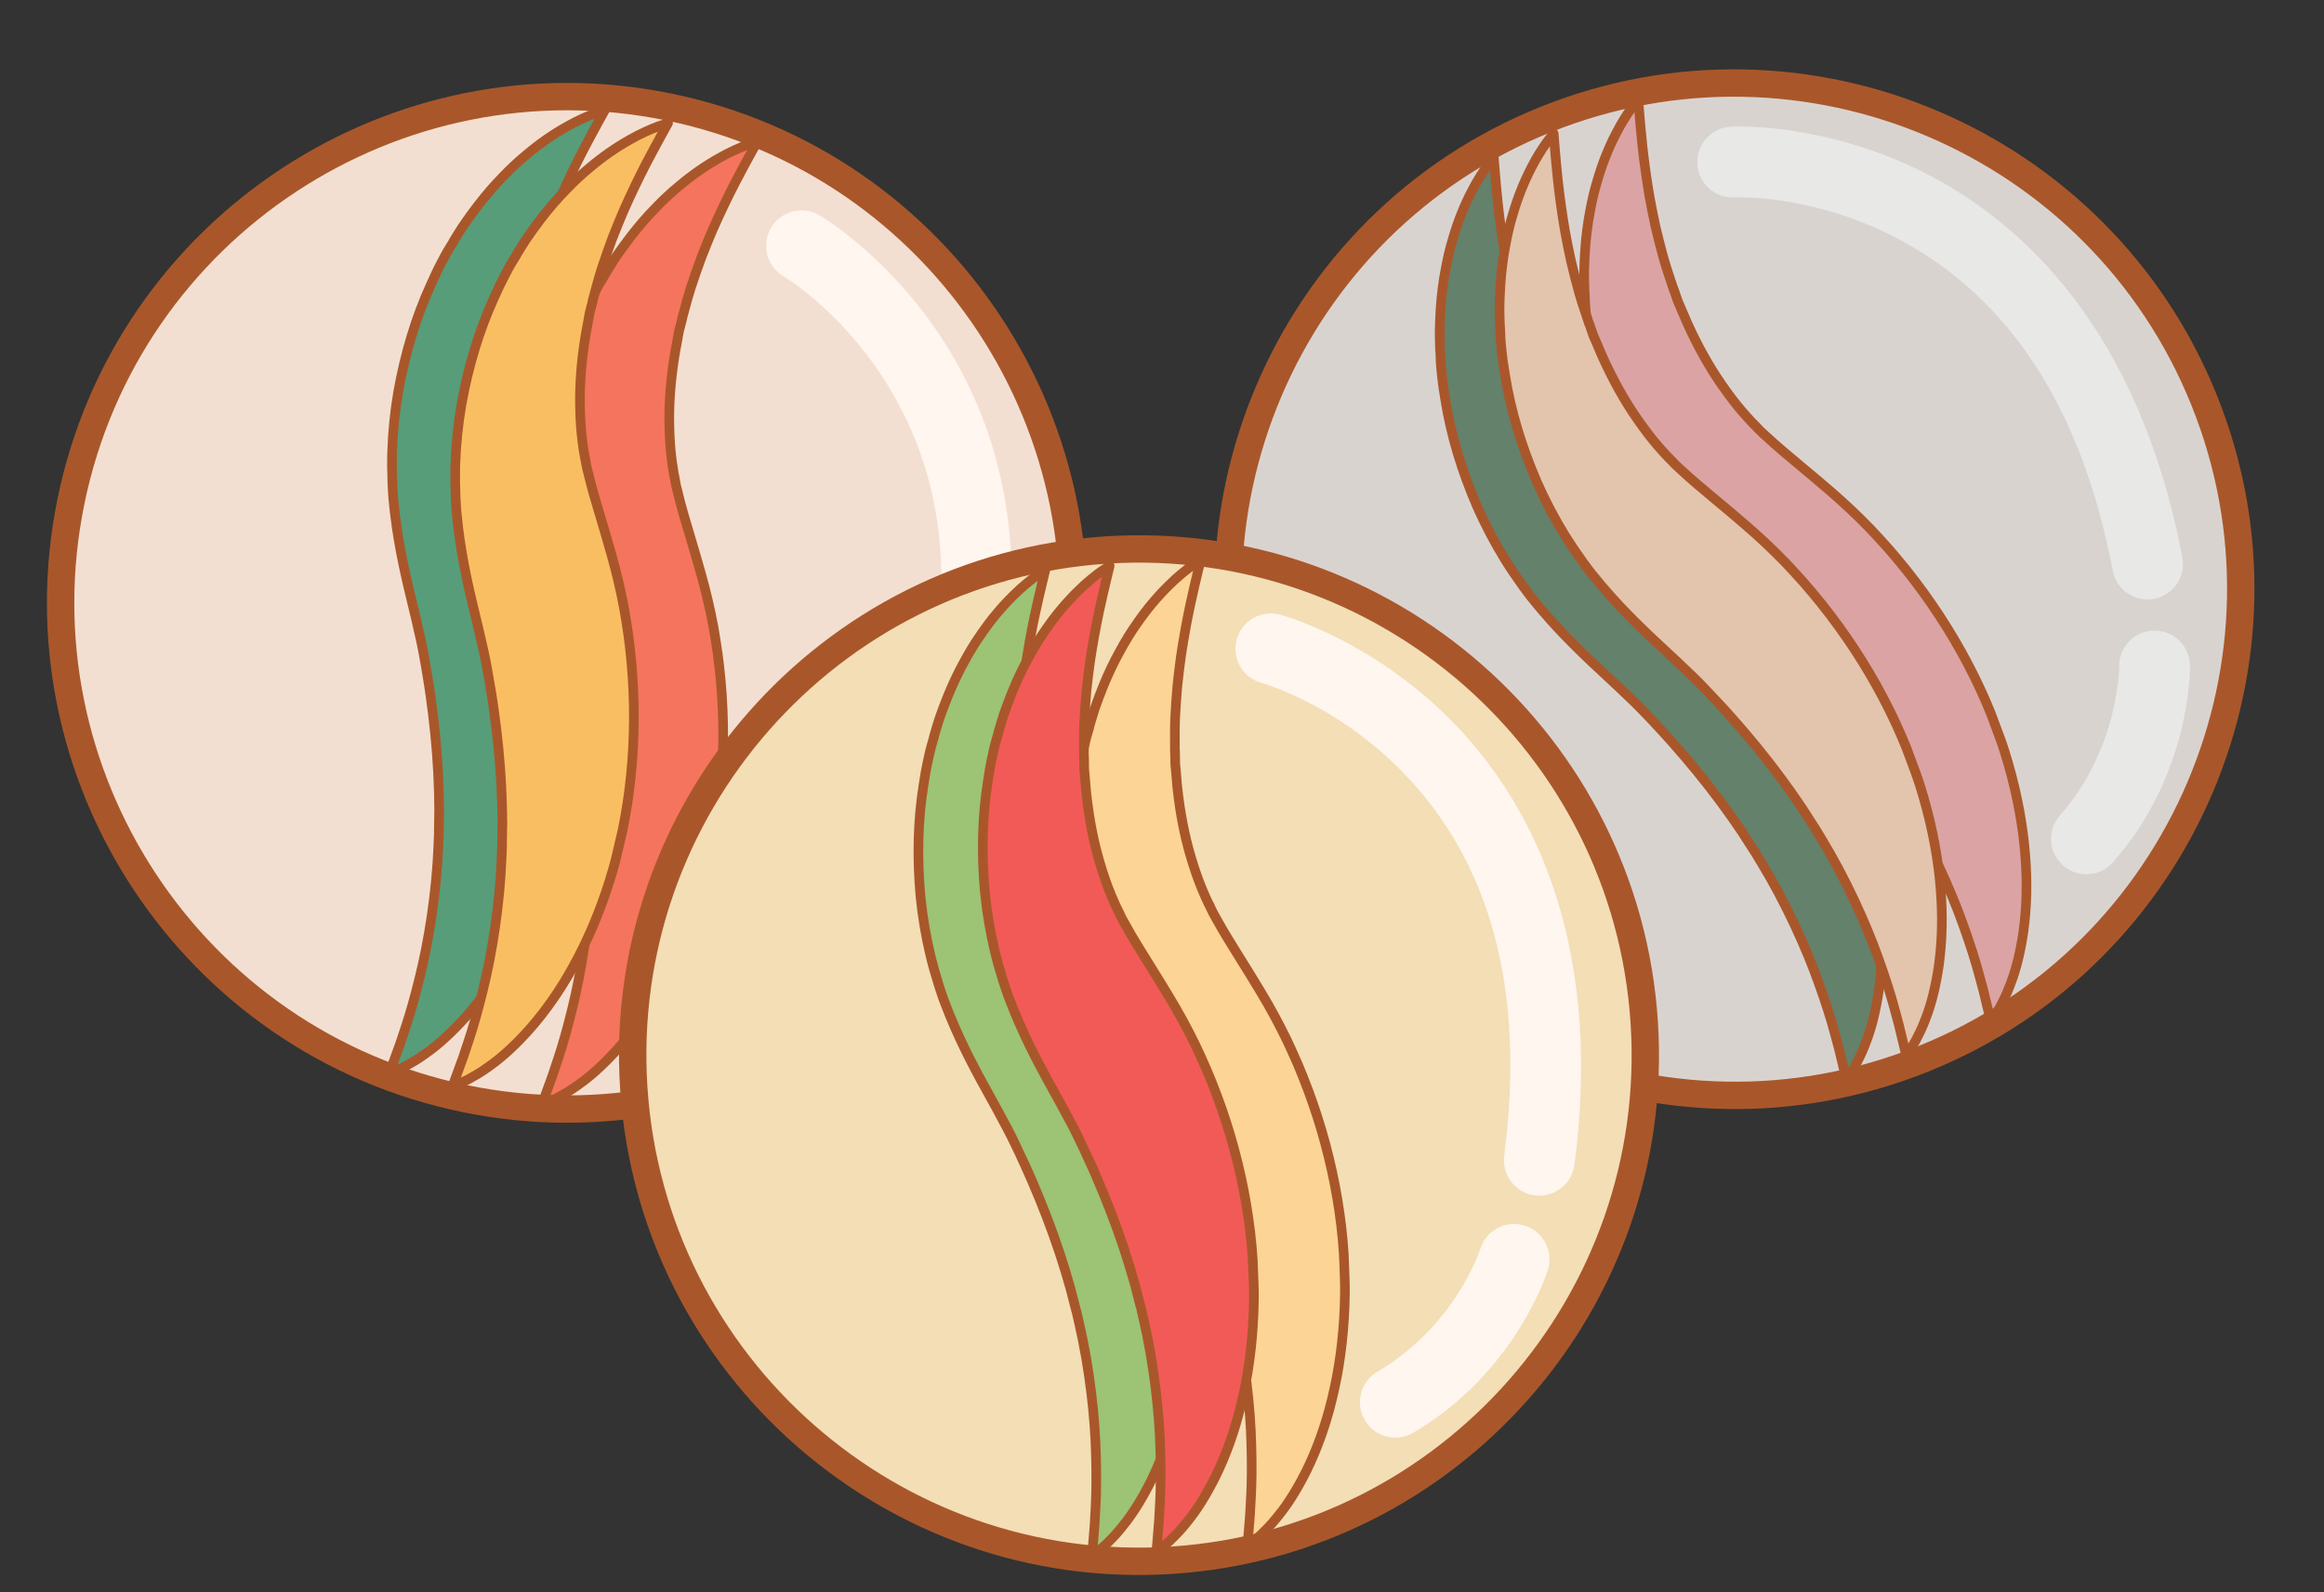
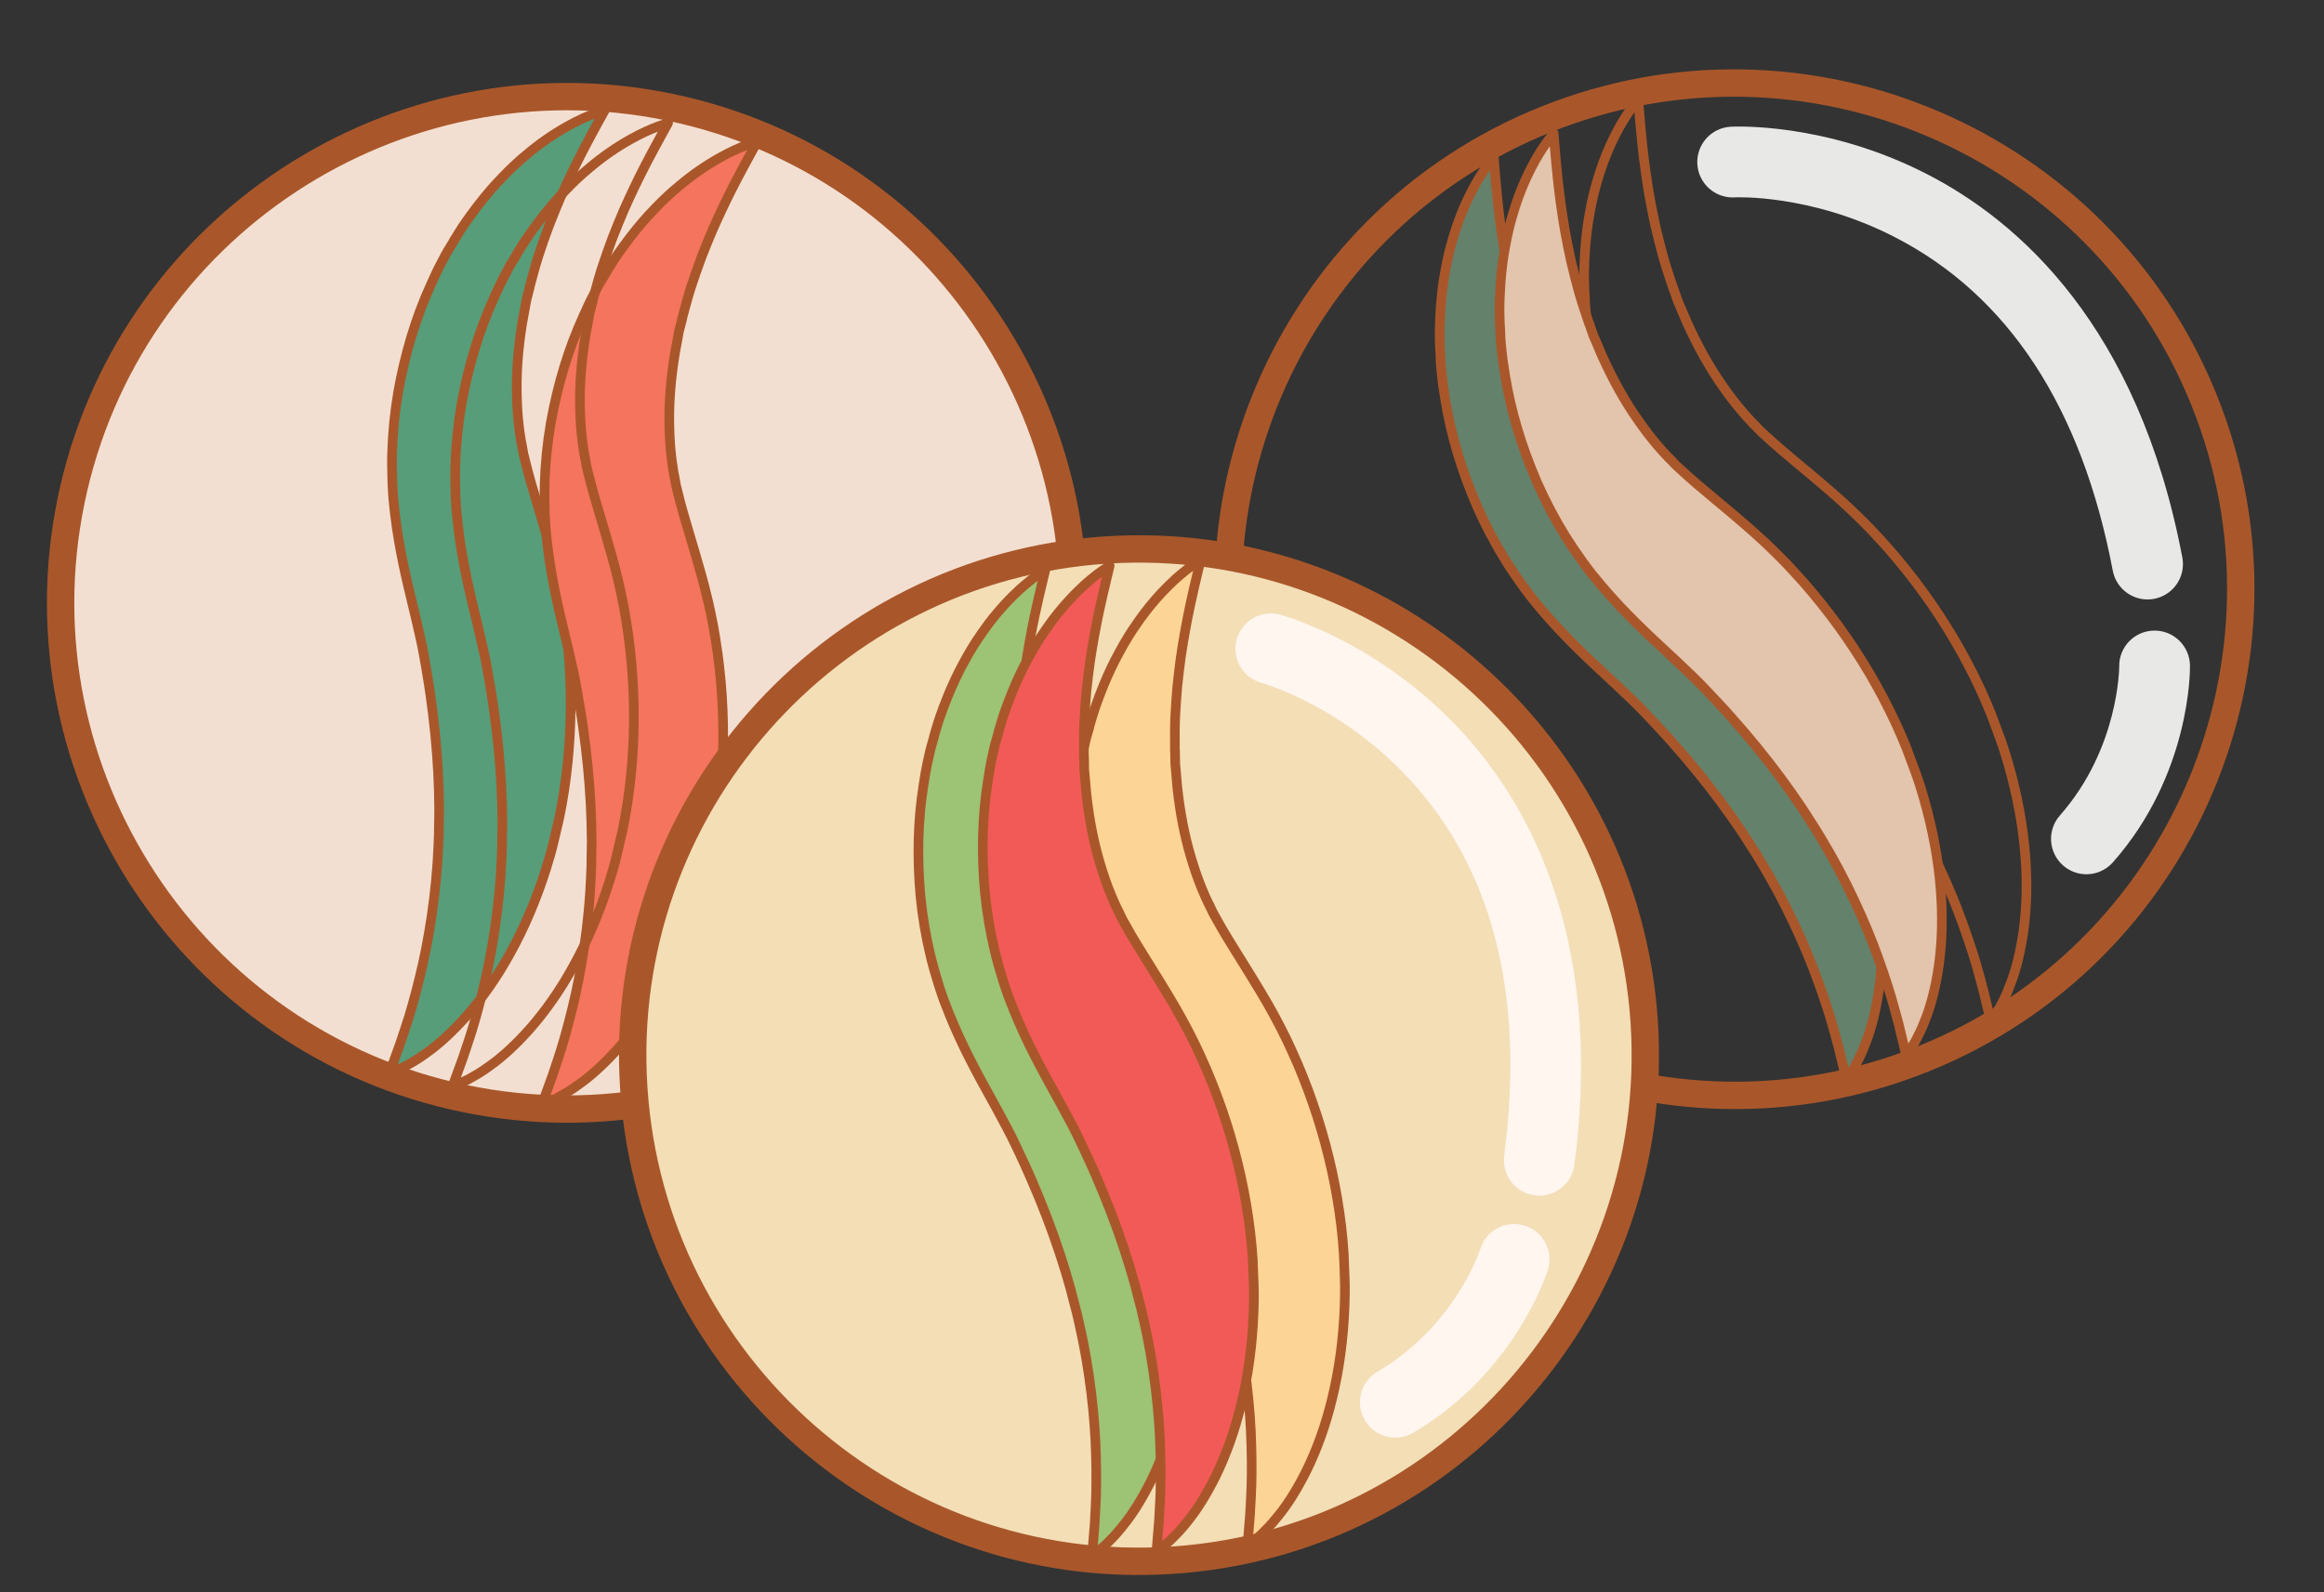
<svg xmlns="http://www.w3.org/2000/svg" height="388.6" preserveAspectRatio="xMidYMid meet" version="1.0" viewBox="16.9 97.0 567.0 388.6" width="567.0" zoomAndPan="magnify">
  <rect x="16.9" y="97.0" width="567.0" height="388.6" fill="#333333" stroke="none" />
  <g>
    <g>
      <path d="M 276.223 269 C 262.477 335.824 197.164 378.852 130.344 365.109 C 63.52 351.363 20.488 286.051 34.234 219.23 C 47.977 152.406 113.289 109.379 180.113 123.121 C 246.938 136.863 289.965 202.176 276.223 269" fill="#f3dfd1" />
    </g>
    <g>
      <path d="M 164.473 123.867 C 164.473 123.867 163.953 124.805 162.984 126.562 C 162.031 128.301 160.664 130.781 159.027 133.938 C 157.402 137.09 155.543 140.902 153.645 145.203 C 152.707 147.371 151.773 149.672 150.844 152.055 C 149.934 154.465 149.078 156.996 148.219 159.57 C 147.828 160.883 147.41 162.191 147.062 163.551 C 146.879 164.219 146.691 164.891 146.504 165.57 L 146.234 166.59 L 146.102 167.098 L 146.031 167.355 C 146.074 167.266 145.918 167.641 146.121 167.176 L 146.102 167.25 L 146.062 167.402 C 145.848 168.219 145.633 169.039 145.418 169.867 C 145.207 170.691 145.172 171.191 145.035 171.863 C 144.844 173.102 144.488 174.621 144.281 176.012 C 143.363 181.715 142.852 187.594 142.996 193.277 C 143.047 196.117 143.227 198.906 143.574 201.602 C 143.75 202.945 143.949 204.266 144.188 205.566 C 144.113 204.816 144.176 205.41 144.164 205.266 L 144.18 205.352 L 144.211 205.527 L 144.273 205.883 L 144.402 206.586 C 144.484 206.996 144.57 207.664 144.637 207.867 L 145.059 209.555 C 146.359 215.062 148.492 221.414 150.691 229.309 C 151.816 233.297 152.824 237.422 153.766 242.418 L 154.262 245.406 L 154.793 248.914 C 155.098 251.152 155.34 253.41 155.547 255.676 C 156.355 264.742 156.324 274.012 155.41 283.031 C 154.949 287.582 154.309 291.891 153.387 296.387 L 152.773 299.113 C 152.5 300.258 152.227 301.395 151.957 302.523 C 151.406 304.848 150.812 306.797 150.195 308.801 C 147.699 316.742 144.598 323.863 141.199 329.926 C 137.836 336.012 134.176 341.016 130.699 344.969 C 127.188 348.902 123.926 351.848 121.07 353.867 C 119.668 354.902 118.391 355.734 117.242 356.371 C 116.129 357.051 115.156 357.551 114.34 357.895 C 112.742 358.625 111.883 358.926 111.883 358.926 C 111.883 358.926 112.27 357.867 112.996 355.891 C 113.723 353.973 114.742 351.18 115.844 347.727 C 116.988 344.316 118.152 340.168 119.27 335.605 C 120.406 331.047 121.398 325.969 122.203 320.586 C 122.996 315.199 123.594 309.492 123.84 303.613 C 123.875 302.156 124.012 300.609 123.969 299.355 L 123.988 297.387 L 124.043 294.648 C 124.035 291.828 123.941 288.637 123.785 285.586 C 123.461 279.402 122.828 273.07 121.91 266.652 C 121.695 265.043 121.426 263.441 121.164 261.824 L 120.793 259.566 L 120.293 256.812 C 119.844 254.172 119.039 250.82 118.246 247.398 C 116.602 240.496 114.434 232.246 113.266 222.516 C 113.117 221.375 112.969 219.805 112.84 218.477 C 112.766 217.73 112.77 217.426 112.738 216.879 L 112.703 216.141 L 112.68 215.59 L 112.676 215.496 L 112.633 215.016 C 112.535 212.449 112.492 209.898 112.566 207.367 C 112.727 202.301 113.242 197.336 114.062 192.562 C 115.77 183.02 118.484 174.242 121.945 166.637 C 122.812 164.695 123.609 162.953 124.629 161.035 C 125.113 160.133 125.656 159.047 126.086 158.34 C 126.512 157.637 126.938 156.941 127.359 156.25 L 127.438 156.121 L 127.477 156.055 C 127.703 155.543 127.566 155.871 127.629 155.734 L 128.18 154.844 L 128.91 153.672 C 129.395 152.895 129.883 152.141 130.395 151.418 C 131.395 149.949 132.434 148.59 133.43 147.254 C 135.453 144.625 137.48 142.27 139.496 140.219 C 141.484 138.133 143.441 136.32 145.332 134.766 C 149.07 131.602 152.504 129.391 155.352 127.809 C 158.184 126.203 160.508 125.262 162.062 124.664 C 163.637 124.145 164.473 123.867 164.473 123.867" fill="#579d79" />
    </g>
    <g>
      <path d="M 128.637 156.344 L 128.555 156.527 C 128.535 156.574 128.508 156.621 128.48 156.668 L 127.09 158.949 C 126.812 159.406 126.465 160.07 126.133 160.711 C 125.973 161.012 125.816 161.309 125.664 161.59 C 124.719 163.375 123.98 164.969 123.02 167.117 C 119.508 174.836 116.887 183.465 115.223 192.77 C 114.395 197.57 113.895 202.496 113.742 207.402 C 113.676 209.637 113.699 212.043 113.805 214.973 L 113.934 217.254 C 113.945 217.566 113.961 217.855 114.012 218.359 L 114.066 218.941 C 114.18 220.094 114.309 221.402 114.434 222.363 C 115.445 230.793 117.195 238.031 118.738 244.414 C 118.965 245.34 119.184 246.242 119.391 247.129 L 119.727 248.562 C 120.41 251.52 121.062 254.309 121.453 256.617 L 122.484 262.609 C 122.691 263.879 122.902 265.191 123.074 266.496 C 124 272.949 124.637 279.355 124.961 285.523 C 125.121 288.727 125.211 291.879 125.219 294.648 L 125.145 299.371 C 125.172 300.152 125.129 301.062 125.082 302.023 C 125.055 302.562 125.027 303.109 125.016 303.641 C 124.785 309.129 124.23 314.883 123.367 320.758 C 122.559 326.176 121.566 331.266 120.41 335.891 C 119.254 340.609 118.094 344.723 116.961 348.098 C 116.078 350.859 115.141 353.547 114.098 356.309 L 113.918 356.797 C 114.742 356.445 115.645 355.969 116.633 355.367 C 117.797 354.719 119.039 353.902 120.375 352.922 C 123.348 350.816 126.52 347.883 129.824 344.188 C 133.664 339.816 137.148 334.824 140.172 329.359 C 143.691 323.07 146.688 316.035 149.074 308.445 C 149.738 306.285 150.293 304.453 150.812 302.254 L 152.238 296.129 C 153.133 291.758 153.77 287.551 154.238 282.914 C 155.141 274.012 155.188 264.883 154.375 255.781 C 154.133 253.172 153.895 251.039 153.625 249.074 L 153.098 245.582 L 152.605 242.613 C 151.766 238.145 150.797 234.012 149.559 229.629 C 148.664 226.414 147.797 223.516 146.961 220.711 C 145.742 216.637 144.691 213.121 143.91 209.828 L 143.504 208.184 C 143.449 207.996 143.406 207.758 143.344 207.371 C 143.312 207.18 143.281 206.98 143.246 206.824 L 143.105 206.027 C 143.07 205.949 143.047 205.863 143.031 205.777 C 142.801 204.512 142.598 203.195 142.406 201.754 C 142.07 199.137 141.871 196.293 141.82 193.301 C 141.684 187.918 142.121 182.035 143.121 175.824 C 143.23 175.082 143.387 174.293 143.535 173.527 C 143.664 172.879 143.785 172.25 143.875 171.684 C 143.93 171.398 143.965 171.191 143.996 170.98 C 144.059 170.59 144.133 170.145 144.277 169.574 L 144.844 167.402 C 144.848 167.285 144.863 167.164 144.895 167.055 L 145.93 163.238 C 146.195 162.199 146.508 161.164 146.812 160.164 L 147.094 159.234 C 147.973 156.602 148.824 154.07 149.742 151.641 C 150.75 149.059 151.672 146.805 152.562 144.738 C 154.27 140.879 156.09 137.066 157.984 133.398 C 159.52 130.438 160.812 128.074 161.758 126.352 L 161.973 125.961 C 160.422 126.57 158.355 127.457 155.934 128.828 C 152.52 130.727 149.211 133.023 146.09 135.664 C 144.156 137.258 142.227 139.059 140.352 141.027 C 138.371 143.043 136.359 145.375 134.359 147.973 L 133.855 148.648 C 133.031 149.75 132.18 150.887 131.367 152.078 C 130.91 152.719 130.453 153.414 129.914 154.293 Z M 111.645 360.074 C 111.422 360.031 111.211 359.918 111.047 359.75 C 110.727 359.426 110.621 358.945 110.777 358.52 L 111.891 355.484 C 112.926 352.754 113.852 350.102 114.723 347.367 C 115.84 344.035 116.984 339.988 118.125 335.324 C 119.262 330.77 120.242 325.754 121.039 320.414 C 121.891 314.617 122.438 308.949 122.664 303.566 C 122.676 303.035 122.703 302.469 122.73 301.91 C 122.777 300.996 122.816 300.137 122.793 299.398 L 122.867 294.629 C 122.859 291.965 122.77 288.762 122.609 285.645 C 122.289 279.551 121.66 273.215 120.746 266.816 C 120.574 265.535 120.363 264.238 120.16 262.984 L 119.633 259.758 L 119.137 257.023 C 118.754 254.773 118.113 252.016 117.434 249.098 L 117.102 247.664 C 116.895 246.793 116.676 245.891 116.453 244.969 C 114.895 238.52 113.125 231.215 112.098 222.656 C 111.969 221.672 111.84 220.344 111.727 219.172 L 111.668 218.594 C 111.613 218.031 111.598 217.707 111.582 217.355 L 111.461 215.121 C 111.344 212.074 111.324 209.621 111.391 207.332 C 111.547 202.312 112.059 197.277 112.906 192.363 C 114.605 182.859 117.285 174.039 120.875 166.148 C 121.652 164.402 122.508 162.52 123.59 160.484 C 123.738 160.203 123.895 159.91 124.047 159.617 C 124.398 158.945 124.762 158.25 125.078 157.727 L 126.434 155.508 C 126.461 155.445 126.504 155.348 126.562 155.242 L 126.559 155.242 C 126.578 155.203 126.605 155.152 126.629 155.117 L 127.914 153.051 C 128.48 152.137 128.965 151.398 129.438 150.734 C 130.266 149.516 131.133 148.359 131.973 147.238 L 132.484 146.551 C 134.555 143.867 136.625 141.461 138.66 139.395 C 140.59 137.367 142.59 135.5 144.586 133.859 C 147.809 131.129 151.242 128.742 154.781 126.777 C 157.578 125.191 159.918 124.227 161.641 123.566 L 164.105 122.754 C 164.562 122.602 165.07 122.746 165.379 123.117 C 165.688 123.492 165.738 124.016 165.504 124.438 L 163.82 127.48 C 162.883 129.195 161.598 131.543 160.074 134.48 C 158.203 138.102 156.402 141.871 154.719 145.68 C 153.844 147.711 152.934 149.938 151.941 152.484 C 151.039 154.863 150.195 157.367 149.336 159.941 L 149.062 160.848 C 148.766 161.824 148.461 162.832 148.203 163.844 L 147.297 167.172 C 147.297 167.27 147.285 167.371 147.262 167.469 C 147.262 167.469 147.238 167.547 147.238 167.547 L 146.555 170.164 C 146.438 170.629 146.379 170.98 146.32 171.352 C 146.281 171.594 146.242 171.832 146.191 172.094 C 146.105 172.641 145.977 173.301 145.844 173.98 C 145.703 174.711 145.555 175.465 145.445 176.184 C 144.465 182.266 144.039 188.004 144.172 193.246 C 144.223 196.164 144.414 198.922 144.738 201.449 C 144.895 202.629 145.059 203.723 145.242 204.77 C 145.277 204.855 145.305 204.949 145.32 205.039 C 145.32 205.047 145.32 205.051 145.32 205.059 L 145.559 206.379 C 145.59 206.535 145.629 206.766 145.664 206.992 C 145.699 207.207 145.73 207.41 145.762 207.523 L 146.199 209.273 C 146.965 212.512 148.008 215.996 149.215 220.035 C 150.055 222.852 150.926 225.762 151.824 228.992 C 153.078 233.441 154.062 237.641 154.922 242.199 L 155.422 245.211 L 155.953 248.738 C 156.23 250.758 156.473 252.922 156.719 255.566 C 157.547 264.82 157.496 274.102 156.578 283.148 C 156.105 287.867 155.453 292.148 154.539 296.621 L 153.098 302.801 C 152.566 305.062 152.004 306.934 151.32 309.145 C 148.883 316.898 145.824 324.078 142.227 330.504 C 139.129 336.109 135.547 341.242 131.586 345.746 C 128.156 349.582 124.852 352.637 121.754 354.828 C 120.355 355.855 119.027 356.727 117.816 357.398 C 116.742 358.055 115.715 358.594 114.797 358.98 C 113.199 359.711 112.309 360.023 112.27 360.035 C 112.066 360.105 111.852 360.117 111.645 360.074" fill="#a9572a" />
    </g>
    <g>
      <path d="M 201.688 131.523 C 201.688 131.523 201.168 132.461 200.199 134.215 C 199.246 135.953 197.879 138.434 196.242 141.594 C 194.617 144.742 192.758 148.555 190.859 152.855 C 189.922 155.027 188.988 157.324 188.059 159.711 C 187.148 162.117 186.293 164.652 185.434 167.223 C 185.039 168.535 184.625 169.848 184.277 171.207 C 184.094 171.871 183.906 172.547 183.719 173.223 L 183.449 174.242 L 183.316 174.754 L 183.246 175.008 C 183.289 174.922 183.133 175.293 183.336 174.828 L 183.316 174.902 L 183.277 175.059 C 183.062 175.871 182.848 176.691 182.633 177.523 C 182.422 178.344 182.387 178.844 182.25 179.516 C 182.059 180.758 181.703 182.273 181.496 183.668 C 180.578 189.371 180.066 195.246 180.211 200.934 C 180.262 203.77 180.441 206.562 180.789 209.254 C 180.965 210.602 181.164 211.922 181.402 213.219 C 181.328 212.473 181.391 213.062 181.379 212.918 L 181.395 213.008 L 181.488 213.535 L 181.613 214.242 C 181.699 214.652 181.785 215.32 181.852 215.523 L 182.27 217.211 C 183.574 222.715 185.707 229.066 187.906 236.965 C 189.031 240.953 190.039 245.074 190.977 250.074 L 191.477 253.059 L 192.008 256.566 C 192.312 258.805 192.551 261.062 192.762 263.328 C 193.57 272.395 193.539 281.664 192.625 290.688 C 192.164 295.234 191.52 299.543 190.598 304.043 L 189.988 306.766 C 189.715 307.91 189.441 309.047 189.172 310.18 C 188.621 312.5 188.027 314.449 187.41 316.453 C 184.91 324.395 181.809 331.52 178.414 337.582 C 175.051 343.664 171.391 348.672 167.914 352.625 C 164.402 356.555 161.141 359.504 158.285 361.52 C 156.883 362.555 155.605 363.387 154.457 364.027 C 153.344 364.707 152.371 365.207 151.555 365.547 C 149.957 366.277 149.098 366.578 149.098 366.578 C 149.098 366.578 149.484 365.523 150.211 363.543 C 150.938 361.629 151.957 358.836 153.059 355.379 C 154.199 351.973 155.363 347.82 156.48 343.258 C 157.621 338.703 158.613 333.621 159.414 328.242 C 160.211 322.855 160.809 317.145 161.055 311.27 C 161.09 309.812 161.227 308.266 161.184 307.012 L 161.203 305.039 L 161.258 302.305 C 161.25 299.48 161.152 296.289 161 293.238 C 160.672 287.059 160.043 280.723 159.125 274.305 C 158.91 272.695 158.641 271.094 158.379 269.48 L 158.008 267.223 L 157.508 264.469 C 157.059 261.824 156.254 258.473 155.461 255.055 C 153.816 248.148 151.648 239.898 150.48 230.168 C 150.332 229.027 150.184 227.461 150.055 226.133 C 149.977 225.383 149.98 225.082 149.953 224.531 L 149.918 223.797 L 149.902 223.43 L 149.895 223.242 L 149.891 223.152 L 149.844 222.672 C 149.75 220.102 149.707 217.555 149.781 215.02 C 149.938 209.953 150.453 204.992 151.277 200.219 C 152.984 190.676 155.699 181.898 159.16 174.293 C 160.027 172.348 160.824 170.609 161.844 168.688 C 162.328 167.785 162.867 166.703 163.301 165.992 C 163.727 165.289 164.152 164.594 164.574 163.902 L 164.652 163.773 L 164.691 163.711 C 164.914 163.195 164.781 163.523 164.844 163.391 L 165.395 162.5 L 166.125 161.328 C 166.609 160.547 167.098 159.793 167.609 159.07 C 168.609 157.602 169.648 156.242 170.645 154.91 C 172.668 152.277 174.695 149.926 176.711 147.871 C 178.699 145.785 180.652 143.977 182.547 142.422 C 186.285 139.258 189.715 137.047 192.566 135.461 C 195.395 133.859 197.719 132.914 199.277 132.316 C 200.848 131.801 201.688 131.523 201.688 131.523" fill="#f5745d" />
    </g>
    <g>
      <path d="M 165.852 163.992 L 165.77 164.18 C 165.746 164.227 165.723 164.273 165.699 164.316 L 164.305 166.605 C 164.027 167.062 163.68 167.723 163.344 168.363 C 163.188 168.664 163.031 168.965 162.879 169.246 C 161.934 171.027 161.191 172.621 160.234 174.77 C 156.723 182.488 154.102 191.117 152.438 200.426 C 151.609 205.227 151.109 210.148 150.957 215.059 C 150.891 217.289 150.91 219.695 151.02 222.629 L 151.148 224.91 C 151.16 225.223 151.172 225.512 151.223 226.016 L 151.281 226.598 C 151.395 227.75 151.52 229.059 151.645 230.016 C 152.66 238.449 154.41 245.684 155.953 252.066 C 156.176 252.992 156.395 253.898 156.605 254.781 L 156.941 256.219 C 157.625 259.172 158.273 261.961 158.664 264.27 L 159.699 270.262 C 159.902 271.535 160.117 272.848 160.289 274.152 C 161.215 280.605 161.848 287.012 162.172 293.18 C 162.336 296.379 162.426 299.535 162.434 302.301 L 162.359 307.023 C 162.387 307.805 162.344 308.719 162.297 309.684 C 162.27 310.219 162.242 310.766 162.23 311.297 C 162 316.785 161.445 322.535 160.578 328.41 C 159.773 333.828 158.777 338.918 157.621 343.543 C 156.469 348.266 155.305 352.375 154.172 355.754 C 153.293 358.512 152.355 361.203 151.309 363.961 L 151.133 364.449 C 151.957 364.098 152.859 363.621 153.844 363.02 C 155.012 362.371 156.254 361.559 157.59 360.574 C 160.562 358.473 163.734 355.535 167.035 351.84 C 170.879 347.469 174.363 342.477 177.387 337.012 C 180.906 330.727 183.902 323.691 186.289 316.098 C 186.953 313.941 187.504 312.113 188.023 309.91 L 189.449 303.785 C 190.348 299.406 190.984 295.199 191.453 290.566 C 192.355 281.664 192.402 272.535 191.59 263.434 C 191.348 260.836 191.109 258.703 190.84 256.727 L 190.312 253.234 L 189.816 250.266 C 188.977 245.801 188.008 241.664 186.773 237.281 C 185.879 234.07 185.012 231.168 184.176 228.363 C 182.957 224.289 181.906 220.773 181.125 217.48 L 180.719 215.84 C 180.66 215.652 180.621 215.41 180.559 215.027 C 180.527 214.836 180.496 214.637 180.465 214.477 L 180.32 213.68 C 180.285 213.602 180.262 213.52 180.246 213.43 C 180.016 212.164 179.809 210.852 179.621 209.406 C 179.285 206.793 179.086 203.949 179.031 200.953 C 178.895 195.57 179.336 189.691 180.336 183.48 C 180.445 182.738 180.602 181.945 180.75 181.18 C 180.879 180.531 181 179.906 181.09 179.336 C 181.145 179.055 181.176 178.848 181.211 178.637 C 181.277 178.227 181.344 177.801 181.492 177.227 L 182.059 175.059 C 182.059 174.941 182.078 174.828 182.105 174.719 C 182.109 174.715 182.109 174.711 182.109 174.707 L 183.145 170.891 C 183.406 169.855 183.719 168.828 184.023 167.828 L 184.305 166.887 C 185.184 164.262 186.035 161.734 186.957 159.293 C 187.965 156.711 188.887 154.457 189.777 152.391 C 191.484 148.531 193.305 144.719 195.199 141.055 C 196.734 138.09 198.027 135.73 198.973 134.004 L 199.188 133.613 C 197.637 134.223 195.57 135.109 193.145 136.484 C 189.734 138.383 186.426 140.68 183.305 143.32 C 181.371 144.91 179.441 146.711 177.562 148.684 C 175.586 150.699 173.574 153.031 171.574 155.625 L 171.066 156.305 C 170.246 157.402 169.395 158.539 168.582 159.73 C 168.129 160.371 167.672 161.066 167.125 161.945 Z M 148.859 367.73 C 148.637 367.684 148.426 367.574 148.258 367.402 C 147.938 367.078 147.836 366.602 147.992 366.172 L 149.105 363.141 C 150.141 360.406 151.066 357.758 151.938 355.023 C 153.055 351.688 154.199 347.641 155.34 342.977 C 156.477 338.422 157.457 333.406 158.254 328.066 C 159.105 322.273 159.652 316.605 159.879 311.219 C 159.891 310.688 159.918 310.125 159.945 309.566 C 159.988 308.652 160.031 307.789 160.008 307.051 L 160.082 302.281 C 160.074 299.617 159.98 296.418 159.824 293.301 C 159.504 287.203 158.875 280.867 157.961 274.473 C 157.789 273.191 157.578 271.895 157.375 270.641 L 156.848 267.41 L 156.348 264.68 C 155.969 262.426 155.324 259.668 154.648 256.75 L 154.316 255.316 C 154.109 254.445 153.891 253.547 153.668 252.621 C 152.109 246.176 150.34 238.867 149.312 230.309 C 149.184 229.324 149.055 227.996 148.938 226.824 L 148.883 226.246 C 148.824 225.688 148.812 225.363 148.797 225.012 L 148.672 222.777 C 148.559 219.73 148.535 217.273 148.605 214.988 C 148.762 209.969 149.27 204.934 150.117 200.02 C 151.816 190.512 154.5 181.691 158.09 173.805 C 158.867 172.059 159.723 170.176 160.805 168.137 C 160.953 167.855 161.109 167.566 161.262 167.273 C 161.613 166.602 161.977 165.902 162.293 165.383 L 163.648 163.16 C 163.676 163.098 163.715 163.004 163.773 162.902 C 163.793 162.859 163.82 162.809 163.844 162.77 L 165.129 160.703 C 165.695 159.785 166.18 159.051 166.652 158.387 C 167.48 157.172 168.348 156.012 169.184 154.895 L 169.699 154.207 C 171.766 151.52 173.84 149.117 175.871 147.047 C 177.805 145.02 179.801 143.152 181.797 141.512 C 185.023 138.785 188.457 136.398 191.992 134.434 C 194.793 132.848 197.133 131.883 198.855 131.219 L 201.32 130.406 C 201.777 130.254 202.285 130.398 202.594 130.773 C 202.902 131.145 202.949 131.668 202.719 132.094 L 201.035 135.137 C 200.098 136.852 198.809 139.195 197.289 142.133 C 195.418 145.758 193.617 149.523 191.934 153.332 C 191.059 155.363 190.148 157.594 189.152 160.137 C 188.254 162.523 187.406 165.027 186.551 167.598 L 186.273 168.512 C 185.98 169.484 185.676 170.488 185.414 171.496 L 184.512 174.828 C 184.512 174.926 184.5 175.023 184.473 175.121 C 184.473 175.121 184.453 175.199 184.453 175.203 L 183.77 177.82 C 183.648 178.285 183.594 178.637 183.531 179.012 C 183.496 179.25 183.457 179.484 183.406 179.746 C 183.32 180.293 183.191 180.953 183.059 181.633 C 182.914 182.363 182.766 183.117 182.66 183.84 C 181.68 189.922 181.254 195.656 181.387 200.902 C 181.438 203.82 181.629 206.578 181.953 209.105 C 182.109 210.285 182.273 211.375 182.453 212.422 C 182.492 212.512 182.52 212.602 182.531 212.695 C 182.535 212.699 182.535 212.707 182.535 212.711 L 182.773 214.035 C 182.805 214.188 182.844 214.422 182.879 214.645 C 182.914 214.859 182.945 215.066 182.977 215.176 L 183.414 216.926 C 184.18 220.164 185.223 223.652 186.43 227.688 C 187.27 230.504 188.141 233.418 189.039 236.648 C 190.293 241.094 191.277 245.293 192.137 249.855 L 192.637 252.867 L 193.168 256.395 C 193.445 258.418 193.688 260.582 193.934 263.219 C 194.758 272.477 194.711 281.754 193.797 290.805 C 193.316 295.52 192.668 299.801 191.754 304.277 L 190.312 310.453 C 189.777 312.723 189.215 314.594 188.535 316.801 C 186.098 324.551 183.039 331.734 179.441 338.156 C 176.34 343.766 172.758 348.895 168.797 353.402 C 165.371 357.234 162.066 360.289 158.965 362.48 C 157.57 363.512 156.242 364.383 155.031 365.055 C 153.957 365.711 152.926 366.246 152.008 366.633 C 150.414 367.363 149.52 367.676 149.484 367.688 C 149.281 367.762 149.062 367.773 148.859 367.73" fill="#a9572a" />
    </g>
    <g>
-       <path d="M 179.895 127.039 C 179.895 127.039 179.375 127.977 178.402 129.734 C 177.453 131.473 176.086 133.953 174.449 137.109 C 172.82 140.262 170.965 144.074 169.062 148.375 C 168.129 150.543 167.195 152.844 166.266 155.227 C 165.355 157.637 164.496 160.172 163.641 162.742 C 163.246 164.055 162.828 165.363 162.484 166.723 C 162.297 167.391 162.113 168.062 161.926 168.742 L 161.656 169.762 L 161.52 170.27 L 161.453 170.523 C 161.496 170.438 161.336 170.812 161.539 170.344 L 161.523 170.422 L 161.48 170.574 C 161.27 171.391 161.055 172.211 160.84 173.039 C 160.625 173.859 160.594 174.363 160.457 175.035 C 160.266 176.273 159.91 177.793 159.703 179.184 C 158.785 184.887 158.27 190.766 158.414 196.449 C 158.465 199.289 158.648 202.078 158.992 204.773 C 159.172 206.117 159.371 207.438 159.609 208.738 C 159.535 207.988 159.598 208.578 159.586 208.438 L 159.602 208.523 L 159.633 208.699 L 159.695 209.055 L 159.82 209.758 C 159.906 210.168 159.988 210.84 160.059 211.039 L 160.477 212.727 C 161.781 218.234 163.914 224.586 166.113 232.48 C 167.234 236.469 168.246 240.594 169.184 245.59 L 169.684 248.578 L 170.211 252.086 C 170.52 254.32 170.758 256.582 170.969 258.848 C 171.777 267.91 171.746 277.184 170.828 286.203 C 170.371 290.754 169.727 295.062 168.805 299.559 L 168.195 302.285 C 167.922 303.43 167.648 304.566 167.375 305.695 C 166.828 308.02 166.234 309.969 165.617 311.969 C 163.117 319.91 160.016 327.035 156.621 333.098 C 153.258 339.184 149.598 344.188 146.121 348.141 C 142.609 352.074 139.348 355.02 136.492 357.039 C 135.09 358.074 133.812 358.906 132.664 359.543 C 131.551 360.223 130.578 360.723 129.762 361.066 C 128.16 361.797 127.305 362.098 127.305 362.098 C 127.305 362.098 127.691 361.039 128.414 359.062 C 129.145 357.145 130.164 354.352 131.266 350.898 C 132.406 347.488 133.57 343.34 134.688 338.777 C 135.824 334.219 136.82 329.141 137.621 323.758 C 138.414 318.371 139.016 312.66 139.262 306.785 C 139.293 305.328 139.434 303.781 139.387 302.527 L 139.41 300.559 L 139.465 297.82 C 139.457 295 139.359 291.805 139.203 288.758 C 138.879 282.574 138.25 276.242 137.328 269.824 C 137.117 268.215 136.844 266.609 136.586 264.996 L 136.215 262.738 L 135.711 259.984 C 135.266 257.344 134.457 253.992 133.668 250.57 C 132.023 243.668 129.855 235.418 128.688 225.688 C 128.535 224.547 128.391 222.977 128.262 221.648 C 128.184 220.902 128.188 220.598 128.156 220.051 L 128.125 219.312 L 128.109 218.945 L 128.098 218.762 L 128.094 218.668 L 128.051 218.188 C 127.957 215.621 127.91 213.07 127.984 210.539 C 128.145 205.473 128.66 200.508 129.484 195.734 C 131.191 186.191 133.906 177.414 137.367 169.809 C 138.234 167.867 139.031 166.129 140.051 164.207 C 140.535 163.305 141.074 162.219 141.508 161.512 C 141.934 160.809 142.359 160.113 142.777 159.422 L 142.859 159.289 L 142.898 159.227 C 143.121 158.715 142.984 159.043 143.047 158.906 L 143.234 158.609 L 143.602 158.016 L 144.332 156.844 C 144.812 156.066 145.301 155.309 145.816 154.59 C 146.812 153.121 147.855 151.762 148.848 150.426 C 150.875 147.797 152.902 145.441 154.918 143.391 C 156.902 141.305 158.859 139.492 160.75 137.938 C 164.492 134.773 167.922 132.562 170.773 130.977 C 173.602 129.375 175.926 128.434 177.484 127.836 C 179.055 127.316 179.895 127.039 179.895 127.039" fill="#fabe62" />
-     </g>
+       </g>
    <g>
      <path d="M 144.059 159.512 L 143.977 159.699 C 143.953 159.746 143.93 159.793 143.902 159.84 L 142.512 162.121 C 142.234 162.578 141.887 163.238 141.555 163.879 C 141.395 164.18 141.238 164.48 141.086 164.762 C 140.141 166.547 139.398 168.141 138.441 170.289 C 134.93 178.008 132.305 186.637 130.645 195.941 C 129.816 200.738 129.316 205.664 129.16 210.574 C 129.098 212.805 129.117 215.211 129.227 218.145 L 129.355 220.43 C 129.367 220.742 129.379 221.031 129.43 221.531 L 129.488 222.141 C 129.602 223.285 129.73 224.582 129.852 225.535 C 130.867 233.965 132.617 241.203 134.16 247.586 C 134.383 248.512 134.602 249.414 134.812 250.297 L 135.148 251.746 C 135.836 254.695 136.48 257.484 136.871 259.789 L 137.906 265.781 C 138.109 267.051 138.324 268.363 138.496 269.668 C 139.422 276.121 140.055 282.527 140.379 288.695 C 140.543 291.898 140.633 295.051 140.641 297.82 L 140.562 302.543 C 140.594 303.324 140.547 304.234 140.504 305.199 C 140.477 305.734 140.449 306.281 140.438 306.812 C 140.207 312.301 139.652 318.055 138.785 323.93 C 137.98 329.344 136.984 334.434 135.828 339.062 C 134.672 343.785 133.512 347.898 132.379 351.27 C 131.496 354.039 130.559 356.73 129.516 359.48 L 129.336 359.969 C 130.16 359.617 131.062 359.141 132.051 358.539 C 133.215 357.891 134.461 357.074 135.793 356.094 C 138.77 353.988 141.941 351.055 145.242 347.359 C 149.086 342.988 152.57 337.996 155.59 332.531 C 159.109 326.246 162.105 319.211 164.496 311.617 C 165.047 309.828 165.672 307.793 166.23 305.426 L 167.656 299.301 C 168.555 294.926 169.191 290.719 169.66 286.086 C 170.562 277.184 170.609 268.055 169.797 258.949 C 169.555 256.344 169.316 254.211 169.047 252.246 L 168.52 248.754 L 168.023 245.785 C 167.184 241.316 166.215 237.184 164.98 232.801 C 164.086 229.59 163.219 226.691 162.383 223.887 C 161.164 219.812 160.113 216.293 159.332 213 L 158.926 211.355 C 158.867 211.168 158.828 210.926 158.766 210.543 C 158.734 210.352 158.699 210.152 158.668 209.996 L 158.523 209.199 C 158.492 209.117 158.469 209.035 158.449 208.949 C 158.219 207.676 158.016 206.359 157.828 204.926 C 157.492 202.309 157.293 199.469 157.238 196.469 C 157.102 191.09 157.539 185.207 158.539 178.996 C 158.652 178.254 158.809 177.461 158.957 176.691 C 159.086 176.047 159.207 175.422 159.297 174.855 C 159.352 174.574 159.383 174.363 159.418 174.152 C 159.484 173.742 159.551 173.32 159.699 172.746 L 160.266 170.574 C 160.266 170.461 160.281 170.344 160.312 170.23 C 160.316 170.227 160.316 170.227 160.316 170.223 L 161.348 166.41 C 161.613 165.375 161.926 164.348 162.227 163.352 L 162.512 162.406 C 163.391 159.777 164.242 157.254 165.164 154.812 C 166.172 152.223 167.094 149.969 167.984 147.91 C 169.688 144.047 171.512 140.234 173.402 136.57 C 174.941 133.609 176.234 131.246 177.18 129.523 L 177.395 129.129 C 175.844 129.742 173.777 130.629 171.352 132.004 C 167.938 133.898 164.633 136.195 161.512 138.836 C 159.574 140.43 157.648 142.23 155.77 144.199 C 153.789 146.215 151.777 148.547 149.781 151.145 L 149.285 151.805 C 148.461 152.91 147.605 154.051 146.789 155.25 C 146.332 155.891 145.875 156.586 145.332 157.465 Z M 127.066 363.246 C 126.844 363.203 126.633 363.09 126.465 362.922 C 126.145 362.598 126.043 362.117 126.199 361.691 L 127.312 358.656 C 128.344 355.934 129.27 353.285 130.145 350.539 C 131.258 347.211 132.402 343.164 133.547 338.496 C 134.684 333.938 135.664 328.922 136.461 323.586 C 137.312 317.793 137.859 312.121 138.086 306.738 C 138.098 306.207 138.125 305.641 138.152 305.086 C 138.195 304.172 138.238 303.309 138.211 302.57 L 138.289 297.801 C 138.281 295.133 138.188 291.934 138.031 288.816 C 137.711 282.723 137.082 276.387 136.164 269.988 C 135.996 268.707 135.785 267.41 135.582 266.156 L 135.055 262.93 L 134.555 260.195 C 134.172 257.945 133.535 255.195 132.855 252.281 L 132.523 250.836 C 132.312 249.965 132.098 249.062 131.871 248.141 C 130.312 241.691 128.547 234.387 127.52 225.828 C 127.391 224.848 127.262 223.531 127.148 222.371 L 127.09 221.766 C 127.031 221.203 127.02 220.883 127.004 220.531 L 126.879 218.297 C 126.766 215.246 126.742 212.789 126.809 210.504 C 126.969 205.48 127.477 200.445 128.324 195.535 C 130.023 186.027 132.707 177.211 136.297 169.32 C 137.074 167.574 137.93 165.691 139.012 163.656 C 139.16 163.375 139.316 163.078 139.469 162.785 C 139.82 162.113 140.184 161.422 140.5 160.898 L 141.852 158.684 C 141.879 158.617 141.922 158.523 141.98 158.418 L 141.977 158.418 C 141.996 158.379 142.023 158.324 142.051 158.289 L 143.336 156.223 C 143.902 155.305 144.387 154.566 144.855 153.906 C 145.688 152.684 146.562 151.52 147.402 150.395 L 147.906 149.723 C 149.973 147.039 152.047 144.637 154.078 142.566 C 156.008 140.539 158.008 138.672 160.004 137.027 C 163.227 134.301 166.66 131.918 170.199 129.949 C 173 128.363 175.34 127.398 177.062 126.734 L 179.523 125.926 C 179.984 125.77 180.488 125.918 180.801 126.289 C 181.109 126.664 181.156 127.188 180.922 127.609 L 179.242 130.652 C 178.305 132.367 177.016 134.715 175.492 137.652 C 173.625 141.273 171.82 145.043 170.141 148.852 C 169.266 150.879 168.355 153.105 167.359 155.656 C 166.457 158.043 165.613 160.547 164.754 163.113 L 164.48 164.031 C 164.184 165.004 163.879 166.008 163.621 167.016 L 162.719 170.344 C 162.719 170.441 162.707 170.539 162.68 170.641 C 162.68 170.641 162.66 170.719 162.66 170.719 L 161.988 173.297 C 161.855 173.801 161.801 174.152 161.738 174.527 C 161.703 174.766 161.664 175.004 161.609 175.266 C 161.527 175.809 161.398 176.465 161.266 177.145 C 161.121 177.875 160.973 178.633 160.867 179.355 C 159.887 185.438 159.457 191.176 159.59 196.422 C 159.645 199.34 159.836 202.094 160.16 204.621 C 160.312 205.793 160.477 206.887 160.66 207.938 C 160.695 208.023 160.723 208.117 160.738 208.211 C 160.738 208.219 160.742 208.223 160.742 208.23 L 160.98 209.551 C 161.012 209.707 161.051 209.938 161.086 210.16 C 161.121 210.375 161.152 210.582 161.18 210.691 L 161.617 212.441 C 162.387 215.684 163.43 219.176 164.637 223.211 C 165.477 226.027 166.348 228.938 167.246 232.164 C 168.5 236.613 169.484 240.812 170.34 245.371 L 170.844 248.383 L 171.375 251.91 C 171.652 253.926 171.895 256.09 172.141 258.738 C 172.965 267.992 172.918 277.273 172 286.32 C 171.523 291.035 170.875 295.316 169.957 299.797 L 168.52 305.973 C 167.945 308.41 167.305 310.484 166.742 312.316 C 164.301 320.07 161.242 327.254 157.648 333.676 C 154.547 339.281 150.965 344.414 147.004 348.918 C 143.578 352.754 140.27 355.809 137.172 358 C 135.777 359.027 134.449 359.898 133.234 360.57 C 132.16 361.227 131.133 361.766 130.215 362.148 C 128.621 362.883 127.727 363.195 127.691 363.207 C 127.484 363.277 127.27 363.289 127.066 363.246" fill="#a9572a" />
    </g>
    <g>
      <path d="M 179.441 126.391 C 114.527 113.039 50.855 154.988 37.504 219.902 C 24.152 284.816 66.102 348.488 131.016 361.84 C 195.926 375.188 259.602 333.242 272.949 268.328 C 286.301 203.414 244.352 139.742 179.441 126.391 Z M 129.668 368.379 C 61.148 354.285 16.871 287.074 30.965 218.555 C 45.055 150.035 112.266 105.758 180.785 119.852 C 249.305 133.945 293.586 201.152 279.492 269.672 C 265.398 338.191 198.188 382.473 129.668 368.379" fill="#a9572a" />
    </g>
    <g>
-       <path d="M 240.898 303.137 C 240.359 303.027 239.816 302.859 239.285 302.637 C 234.891 300.789 232.824 295.73 234.672 291.332 C 250.375 253.941 250.551 221.168 235.199 193.918 C 223.871 173.816 208.25 164.527 208.094 164.438 C 203.977 162.031 202.59 156.742 204.992 152.625 C 207.398 148.508 212.688 147.117 216.805 149.527 C 217.609 149.996 236.648 161.309 250.246 185.441 C 262.695 207.535 272.859 245.004 250.594 298.02 C 248.969 301.887 244.859 303.949 240.898 303.137" fill="#fef6ef" />
-     </g>
+       </g>
    <g>
      <path d="M 191.422 350.797 C 188.324 350.16 185.691 347.84 184.816 344.578 C 183.578 339.973 186.309 335.234 190.914 333.996 C 211.957 328.344 222.961 311.84 223.07 311.676 C 225.648 307.66 230.977 306.512 234.988 309.086 C 239.004 311.66 240.16 317.016 237.586 321.031 C 237.008 321.934 223.078 343.238 195.395 350.676 C 194.051 351.035 192.695 351.059 191.422 350.797" fill="#fef6ef" />
    </g>
    <g>
-       <path d="M 554.668 194.695 C 580.125 257.988 549.449 329.938 486.156 355.395 C 422.863 380.848 350.914 350.176 325.461 286.883 C 300.004 223.59 330.676 151.641 393.969 126.184 C 457.266 100.727 529.211 131.402 554.668 194.695" fill="#d9d3d0" />
-     </g>
+       </g>
    <g>
      <path d="M 381.348 135.449 C 381.348 135.449 381.434 136.516 381.594 138.516 C 381.758 140.488 381.992 143.312 382.371 146.848 C 382.754 150.375 383.312 154.578 384.105 159.215 C 384.523 161.539 385.016 163.973 385.555 166.473 C 386.129 168.984 386.812 171.566 387.52 174.188 C 387.918 175.496 388.293 176.82 388.754 178.145 C 388.969 178.801 389.184 179.465 389.402 180.137 L 389.742 181.133 L 389.91 181.633 L 389.996 181.883 C 389.98 181.785 390.059 182.184 389.969 181.684 L 389.996 181.758 L 390.047 181.906 C 390.32 182.703 390.594 183.508 390.871 184.316 C 391.148 185.121 391.398 185.559 391.656 186.191 C 392.184 187.332 392.723 188.793 393.32 190.066 C 395.703 195.328 398.523 200.512 401.785 205.172 C 403.395 207.508 405.09 209.734 406.863 211.789 C 407.754 212.812 408.652 213.801 409.566 214.754 C 409.09 214.172 409.469 214.629 409.379 214.516 L 409.441 214.582 L 409.566 214.711 L 409.812 214.969 L 410.309 215.488 C 410.605 215.781 411.047 216.293 411.215 216.426 L 412.496 217.602 C 416.621 221.469 421.91 225.586 428.105 230.953 C 431.246 233.656 434.363 236.535 437.906 240.184 L 439.973 242.398 L 442.352 245.031 C 443.844 246.727 445.289 248.477 446.719 250.246 C 452.398 257.359 457.492 265.105 461.715 273.129 C 463.844 277.176 465.688 281.121 467.402 285.379 L 468.398 287.988 C 468.805 289.094 469.203 290.191 469.602 291.285 C 470.43 293.523 471.012 295.477 471.602 297.488 C 473.906 305.488 475.258 313.141 475.773 320.066 C 476.332 327 476.047 333.191 475.332 338.41 C 474.574 343.629 473.484 347.887 472.223 351.145 C 471.621 352.781 471.016 354.18 470.414 355.348 C 469.859 356.527 469.324 357.48 468.836 358.219 C 467.906 359.711 467.355 360.434 467.355 360.434 C 467.355 360.434 467.094 359.34 466.605 357.289 C 466.152 355.293 465.461 352.402 464.469 348.91 C 463.539 345.441 462.219 341.336 460.629 336.918 C 459.059 332.488 457.082 327.707 454.777 322.777 C 452.465 317.848 449.809 312.758 446.77 307.727 C 445.992 306.492 445.25 305.129 444.523 304.105 L 443.453 302.449 L 441.984 300.141 C 440.422 297.793 438.574 295.184 436.762 292.727 C 433.074 287.754 429.051 282.82 424.738 277.98 C 423.672 276.758 422.562 275.57 421.453 274.367 L 419.895 272.691 L 417.957 270.672 C 416.121 268.719 413.602 266.367 411.051 263.953 C 405.867 259.109 399.504 253.43 393.152 245.965 C 392.398 245.094 391.41 243.867 390.566 242.836 C 390.09 242.254 389.93 241.996 389.598 241.555 L 389.164 240.961 L 388.945 240.664 L 388.84 240.516 L 388.785 240.441 L 388.48 240.062 C 386.984 237.977 385.539 235.875 384.203 233.723 C 381.535 229.41 379.223 224.988 377.273 220.555 C 373.426 211.66 370.84 202.844 369.523 194.59 C 369.172 192.492 368.875 190.602 368.664 188.438 C 368.57 187.418 368.422 186.215 368.387 185.387 C 368.355 184.566 368.324 183.75 368.297 182.941 L 368.289 182.789 L 368.285 182.715 C 368.191 182.164 368.258 182.512 368.238 182.363 L 368.227 182.016 L 368.207 181.316 L 368.168 179.938 C 368.141 179.02 368.129 178.121 368.156 177.234 C 368.18 175.461 368.293 173.754 368.387 172.09 C 368.621 168.777 369.012 165.699 369.559 162.871 C 370.062 160.035 370.691 157.445 371.41 155.105 C 372.781 150.402 374.418 146.664 375.918 143.77 C 377.391 140.871 378.809 138.801 379.777 137.441 C 380.801 136.141 381.348 135.449 381.348 135.449" fill="#64816b" />
    </g>
    <g>
      <path d="M 369.41 182.312 L 369.445 182.512 C 369.453 182.562 369.461 182.617 369.465 182.672 L 369.562 185.34 C 369.586 185.875 369.66 186.617 369.734 187.336 C 369.77 187.676 369.805 188.012 369.836 188.328 C 370.031 190.34 370.293 192.078 370.684 194.398 C 372.02 202.773 374.598 211.414 378.355 220.09 C 380.316 224.547 382.621 228.93 385.203 233.105 C 386.383 235 387.727 236.996 389.438 239.379 L 390.805 241.211 C 390.988 241.465 391.156 241.699 391.477 242.09 L 391.848 242.543 C 392.578 243.441 393.406 244.461 394.043 245.191 C 399.543 251.66 405 256.727 409.812 261.195 C 410.512 261.844 411.191 262.477 411.855 263.094 L 412.93 264.109 C 415.133 266.191 417.215 268.16 418.816 269.867 L 422.984 274.293 C 423.859 275.238 424.762 276.215 425.629 277.207 C 429.965 282.074 434.031 287.066 437.707 292.027 C 439.613 294.605 441.43 297.188 442.965 299.488 L 445.512 303.469 C 445.965 304.102 446.434 304.887 446.926 305.715 C 447.199 306.18 447.48 306.648 447.762 307.098 C 450.605 311.801 453.316 316.902 455.844 322.277 C 458.16 327.238 460.145 332.031 461.738 336.523 C 463.383 341.098 464.684 345.164 465.605 348.609 C 466.398 351.395 467.102 354.152 467.754 357.031 L 467.875 357.539 C 468.367 356.789 468.859 355.895 469.348 354.848 C 469.961 353.664 470.547 352.297 471.117 350.738 C 472.434 347.344 473.457 343.145 474.168 338.238 C 474.957 332.473 475.102 326.387 474.602 320.164 C 474.062 312.977 472.676 305.461 470.473 297.812 C 469.832 295.645 469.281 293.812 468.5 291.691 L 466.305 285.801 C 464.637 281.66 462.844 277.801 460.672 273.676 C 456.508 265.758 451.504 258.121 445.797 250.984 C 444.156 248.945 442.781 247.297 441.469 245.809 L 439.098 243.188 L 437.047 240.984 C 433.879 237.727 430.789 234.816 427.336 231.844 C 424.816 229.66 422.492 227.723 420.242 225.844 C 416.98 223.125 414.16 220.773 411.691 218.461 L 410.441 217.316 C 410.293 217.188 410.125 217.012 409.859 216.727 C 409.73 216.582 409.594 216.434 409.48 216.32 L 408.918 215.734 C 408.848 215.688 408.781 215.633 408.719 215.57 C 407.828 214.641 406.93 213.656 405.977 212.559 C 404.25 210.566 402.516 208.305 400.816 205.836 C 397.73 201.426 394.844 196.281 392.246 190.551 C 391.93 189.871 391.621 189.129 391.324 188.406 C 391.074 187.797 390.828 187.207 390.59 186.684 C 390.477 186.414 390.391 186.223 390.305 186.031 C 390.141 185.668 389.953 185.262 389.762 184.699 L 389.031 182.578 C 388.969 182.48 388.918 182.371 388.883 182.262 L 387.637 178.508 C 387.281 177.496 386.973 176.461 386.672 175.461 L 386.395 174.527 C 385.672 171.848 384.984 169.266 384.406 166.734 C 383.82 164.023 383.344 161.637 382.945 159.422 C 382.234 155.262 381.648 151.078 381.199 146.977 C 380.844 143.656 380.617 140.977 380.453 139.016 L 380.418 138.57 C 379.461 139.938 378.23 141.816 376.969 144.301 C 375.172 147.766 373.684 151.512 372.539 155.434 C 371.805 157.828 371.195 160.398 370.719 163.078 C 370.18 165.852 369.793 168.906 369.559 172.176 L 369.512 173.02 C 369.434 174.391 369.352 175.809 369.332 177.25 C 369.309 178.035 369.312 178.871 369.344 179.898 Z M 467.793 361.527 C 467.582 361.609 467.344 361.637 467.109 361.586 C 466.664 361.492 466.316 361.148 466.211 360.707 L 465.461 357.562 C 464.816 354.715 464.121 351.992 463.34 349.234 C 462.43 345.836 461.145 341.832 459.52 337.316 C 457.953 332.887 456 328.164 453.711 323.277 C 451.223 317.973 448.547 312.945 445.762 308.336 C 445.477 307.883 445.188 307.398 444.902 306.918 C 444.434 306.133 443.992 305.391 443.566 304.789 L 440.992 300.77 C 439.516 298.555 437.672 295.938 435.816 293.426 C 432.184 288.523 428.16 283.59 423.859 278.762 C 423.012 277.785 422.121 276.824 421.258 275.891 L 419.035 273.492 L 417.109 271.488 C 415.547 269.82 413.488 267.879 411.312 265.82 L 410.242 264.809 C 409.59 264.195 408.91 263.566 408.215 262.918 C 403.352 258.406 397.844 253.289 392.258 246.727 C 391.605 245.977 390.766 244.941 390.023 244.027 L 389.656 243.574 C 389.297 243.141 389.105 242.875 388.898 242.594 L 387.562 240.801 C 385.785 238.324 384.41 236.289 383.203 234.344 C 380.562 230.074 378.203 225.594 376.195 221.031 C 372.363 212.168 369.727 203.336 368.359 194.777 C 368.047 192.891 367.719 190.848 367.492 188.555 C 367.465 188.234 367.43 187.906 367.395 187.578 C 367.316 186.824 367.238 186.043 367.215 185.434 L 367.113 182.836 C 367.102 182.766 367.086 182.664 367.074 182.543 C 367.066 182.5 367.062 182.445 367.062 182.398 L 366.992 179.969 C 366.957 178.891 366.953 178.012 366.98 177.195 C 367 175.727 367.082 174.281 367.164 172.883 L 367.211 172.027 C 367.449 168.645 367.852 165.496 368.402 162.648 C 368.895 159.891 369.527 157.23 370.285 154.762 C 371.465 150.703 373.012 146.82 374.875 143.227 C 376.332 140.359 377.746 138.266 378.816 136.758 L 380.422 134.719 C 380.719 134.34 381.223 134.184 381.688 134.32 C 382.148 134.461 382.48 134.871 382.52 135.355 L 382.801 138.82 C 382.965 140.766 383.188 143.434 383.539 146.723 C 383.98 150.777 384.562 154.91 385.266 159.016 C 385.656 161.191 386.129 163.555 386.703 166.223 C 387.27 168.703 387.949 171.262 388.656 173.879 L 388.93 174.785 C 389.219 175.762 389.523 176.773 389.863 177.758 L 390.949 181.031 C 391.004 181.113 391.051 181.203 391.082 181.301 L 391.109 181.379 L 391.984 183.938 C 392.141 184.387 392.289 184.715 392.445 185.059 C 392.547 185.277 392.645 185.496 392.746 185.746 C 392.977 186.246 393.234 186.867 393.5 187.508 C 393.785 188.195 394.078 188.91 394.387 189.566 C 396.93 195.18 399.738 200.195 402.746 204.496 C 404.402 206.898 406.086 209.09 407.754 211.02 C 408.535 211.914 409.273 212.734 410.004 213.508 C 410.082 213.559 410.156 213.621 410.219 213.691 C 410.223 213.695 410.227 213.699 410.23 213.703 L 411.16 214.676 C 411.27 214.785 411.434 214.961 411.586 215.125 C 411.734 215.285 411.871 215.438 411.961 215.516 L 413.289 216.734 C 415.719 219.012 418.516 221.34 421.75 224.039 C 424.008 225.922 426.34 227.867 428.875 230.062 C 432.379 233.078 435.516 236.035 438.75 239.363 L 440.832 241.594 L 443.223 244.242 C 444.57 245.77 445.969 247.441 447.633 249.512 C 453.434 256.77 458.52 264.527 462.754 272.582 C 464.965 276.777 466.789 280.703 468.496 284.941 L 470.707 290.883 C 471.512 293.066 472.078 294.938 472.73 297.156 C 474.98 304.965 476.398 312.641 476.949 319.98 C 477.461 326.367 477.309 332.625 476.496 338.566 C 475.758 343.656 474.691 348.027 473.316 351.57 C 472.723 353.195 472.094 354.656 471.457 355.887 C 470.926 357.027 470.363 358.043 469.812 358.871 C 468.887 360.363 468.316 361.113 468.289 361.148 C 468.16 361.32 467.984 361.449 467.793 361.527" fill="#a9572a" />
    </g>
    <g>
-       <path d="M 416.594 121.27 C 416.594 121.27 416.68 122.34 416.84 124.34 C 417.008 126.312 417.238 129.137 417.617 132.672 C 418.004 136.199 418.559 140.402 419.352 145.035 C 419.77 147.359 420.262 149.793 420.805 152.297 C 421.375 154.805 422.062 157.391 422.766 160.008 C 423.164 161.32 423.543 162.641 424.004 163.969 C 424.219 164.625 424.434 165.289 424.652 165.957 L 424.992 166.957 L 425.16 167.453 L 425.246 167.703 C 425.23 167.609 425.309 168.008 425.219 167.508 L 425.246 167.582 L 425.297 167.73 C 425.57 168.527 425.844 169.328 426.121 170.141 C 426.398 170.941 426.648 171.379 426.906 172.012 C 427.43 173.152 427.973 174.613 428.57 175.891 C 430.953 181.152 433.773 186.332 437.031 190.992 C 438.645 193.332 440.336 195.559 442.113 197.609 C 443.004 198.637 443.898 199.625 444.816 200.578 C 444.34 199.992 444.719 200.453 444.629 200.34 L 444.691 200.402 L 444.812 200.531 L 445.062 200.793 L 445.559 201.312 C 445.855 201.605 446.293 202.117 446.465 202.25 L 447.742 203.422 C 451.871 207.293 457.16 211.406 463.355 216.777 C 466.492 219.48 469.613 222.359 473.156 226.008 L 475.223 228.223 L 477.602 230.852 C 479.09 232.547 480.539 234.301 481.965 236.07 C 487.648 243.18 492.742 250.926 496.965 258.949 C 499.094 262.996 500.938 266.945 502.652 271.203 L 503.648 273.812 C 504.051 274.918 504.453 276.016 504.852 277.109 C 505.676 279.348 506.258 281.301 506.852 283.309 C 509.156 291.309 510.504 298.965 511.023 305.891 C 511.582 312.82 511.293 319.016 510.578 324.23 C 509.824 329.449 508.734 333.707 507.469 336.969 C 506.871 338.605 506.266 340.004 505.66 341.168 C 505.109 342.352 504.574 343.305 504.082 344.043 C 503.152 345.535 502.602 346.258 502.602 346.258 C 502.602 346.258 502.344 345.164 501.855 343.113 C 501.402 341.113 500.711 338.223 499.719 334.734 C 498.789 331.262 497.465 327.16 495.879 322.738 C 494.309 318.312 492.332 313.531 490.027 308.602 C 487.715 303.672 485.059 298.582 482.016 293.547 C 481.238 292.312 480.5 290.949 479.77 289.93 L 478.703 288.273 L 477.234 285.965 C 475.668 283.613 473.824 281.008 472.012 278.551 C 468.324 273.574 464.301 268.645 459.988 263.805 C 458.922 262.578 457.812 261.395 456.703 260.191 L 455.145 258.516 L 453.207 256.496 C 451.371 254.539 448.848 252.191 446.301 249.777 C 441.117 244.93 434.754 239.254 428.402 231.785 C 427.648 230.918 426.66 229.691 425.816 228.656 C 425.34 228.074 425.176 227.82 424.848 227.379 L 424.414 226.785 L 424.195 226.488 L 424.09 226.34 L 424.035 226.266 L 423.73 225.887 C 422.234 223.801 420.789 221.699 419.449 219.547 C 416.785 215.234 414.473 210.812 412.523 206.379 C 408.672 197.48 406.09 188.664 404.77 180.414 C 404.422 178.316 404.125 176.426 403.91 174.262 C 403.816 173.238 403.672 172.039 403.637 171.211 C 403.605 170.387 403.574 169.574 403.547 168.766 L 403.539 168.613 L 403.535 168.535 C 403.441 167.984 403.508 168.336 403.484 168.188 L 403.477 167.836 L 403.453 167.141 L 403.414 165.758 C 403.387 164.844 403.379 163.945 403.406 163.059 C 403.43 161.281 403.543 159.574 403.637 157.914 C 403.871 154.602 404.262 151.52 404.809 148.695 C 405.312 145.859 405.941 143.27 406.656 140.93 C 408.027 136.223 409.664 132.488 411.168 129.594 C 412.641 126.691 414.059 124.621 415.023 123.266 C 416.051 121.965 416.594 121.27 416.594 121.27" fill="#dba3a4" />
-     </g>
+       </g>
    <g>
      <path d="M 404.66 168.133 L 404.695 168.336 C 404.703 168.387 404.711 168.438 404.711 168.488 L 404.812 171.164 C 404.836 171.699 404.91 172.441 404.984 173.16 C 405.02 173.496 405.055 173.836 405.086 174.152 C 405.281 176.16 405.543 177.898 405.93 180.219 C 407.266 188.594 409.848 197.234 413.602 205.91 C 415.562 210.371 417.871 214.754 420.453 218.926 C 421.629 220.824 422.977 222.816 424.688 225.199 L 426.055 227.035 C 426.238 227.289 426.406 227.523 426.727 227.91 L 427.098 228.367 C 427.828 229.266 428.656 230.285 429.289 231.016 C 434.793 237.484 440.25 242.551 445.062 247.02 C 445.762 247.664 446.441 248.301 447.105 248.918 L 448.176 249.934 C 450.383 252.016 452.465 253.984 454.062 255.691 L 458.234 260.113 C 459.109 261.062 460.012 262.039 460.875 263.031 C 465.211 267.898 469.281 272.891 472.957 277.852 C 474.859 280.43 476.68 283.008 478.215 285.312 L 480.758 289.289 C 481.215 289.926 481.68 290.711 482.176 291.539 C 482.449 292.004 482.727 292.473 483.012 292.922 C 485.852 297.621 488.566 302.723 491.094 308.102 C 493.41 313.062 495.395 317.855 496.984 322.348 C 498.633 326.922 499.934 330.988 500.855 334.43 C 501.645 337.215 502.352 339.977 503.004 342.852 L 503.121 343.359 C 503.617 342.609 504.105 341.715 504.598 340.672 C 505.211 339.488 505.797 338.117 506.363 336.562 C 507.68 333.168 508.703 328.969 509.414 324.062 C 510.203 318.297 510.352 312.211 509.852 305.984 C 509.312 298.801 507.922 291.281 505.719 283.637 C 505.082 281.469 504.531 279.641 503.746 277.516 L 501.555 271.621 C 499.883 267.48 498.09 263.621 495.922 259.5 C 491.758 251.578 486.754 243.945 481.047 236.805 C 479.41 234.773 478.031 233.125 476.719 231.629 L 474.348 229.008 L 472.297 226.809 C 469.129 223.551 466.035 220.637 462.586 217.668 C 460.066 215.484 457.738 213.543 455.492 211.668 C 452.227 208.945 449.41 206.598 446.938 204.281 L 445.691 203.137 C 445.539 203.012 445.375 202.836 445.109 202.551 C 444.977 202.406 444.84 202.258 444.727 202.145 L 444.168 201.559 C 444.098 201.512 444.027 201.457 443.969 201.395 C 443.074 200.465 442.18 199.48 441.227 198.383 C 439.5 196.391 437.766 194.129 436.062 191.66 C 432.977 187.25 430.094 182.105 427.496 176.375 C 427.18 175.695 426.871 174.953 426.574 174.23 C 426.32 173.621 426.078 173.027 425.836 172.508 C 425.727 172.242 425.641 172.051 425.555 171.855 C 425.383 171.477 425.203 171.086 425.008 170.523 L 424.281 168.402 C 424.219 168.305 424.168 168.199 424.133 168.094 C 424.133 168.09 424.133 168.086 424.133 168.082 L 422.887 164.332 C 422.531 163.324 422.223 162.293 421.926 161.293 L 421.641 160.352 C 420.922 157.676 420.238 155.102 419.656 152.559 C 419.07 149.848 418.594 147.461 418.195 145.246 C 417.484 141.086 416.898 136.902 416.449 132.801 C 416.094 129.48 415.867 126.797 415.703 124.84 L 415.664 124.395 C 414.711 125.762 413.48 127.641 412.215 130.125 C 410.418 133.59 408.93 137.336 407.789 141.258 C 407.055 143.652 406.441 146.219 405.965 148.902 C 405.43 151.676 405.039 154.73 404.809 157.996 L 404.762 158.844 C 404.684 160.215 404.602 161.629 404.582 163.074 C 404.559 163.855 404.559 164.691 404.594 165.723 Z M 503.043 347.348 C 502.828 347.434 502.594 347.457 502.359 347.41 C 501.914 347.316 501.562 346.973 501.461 346.531 L 500.711 343.387 C 500.066 340.539 499.371 337.816 498.586 335.055 C 497.676 331.66 496.395 327.656 494.77 323.137 C 493.199 318.711 491.246 313.988 488.961 309.098 C 486.473 303.797 483.797 298.77 481.012 294.156 C 480.727 293.707 480.438 293.223 480.152 292.742 C 479.684 291.957 479.242 291.215 478.812 290.613 L 476.242 286.594 C 474.762 284.379 472.918 281.762 471.066 279.25 C 467.43 274.348 463.406 269.41 459.109 264.586 C 458.262 263.609 457.367 262.645 456.508 261.711 L 454.281 259.312 L 452.359 257.312 C 450.797 255.645 448.738 253.699 446.559 251.641 L 445.492 250.633 C 444.836 250.02 444.156 249.387 443.461 248.742 C 438.602 244.23 433.09 239.113 427.508 232.551 C 426.855 231.797 426.012 230.762 425.27 229.852 L 424.902 229.398 C 424.547 228.965 424.355 228.703 424.152 228.418 L 422.812 226.621 C 421.035 224.148 419.66 222.109 418.453 220.168 C 415.812 215.895 413.453 211.418 411.445 206.852 C 407.609 197.988 404.977 189.156 403.609 180.598 C 403.293 178.715 402.965 176.672 402.742 174.375 C 402.711 174.059 402.68 173.73 402.645 173.402 C 402.566 172.648 402.484 171.867 402.461 171.258 L 402.363 168.656 C 402.352 168.59 402.336 168.488 402.324 168.371 C 402.316 168.324 402.312 168.266 402.309 168.223 L 402.238 165.793 C 402.207 164.711 402.203 163.828 402.23 163.02 C 402.246 161.547 402.332 160.102 402.41 158.707 L 402.461 157.848 C 402.699 154.469 403.102 151.32 403.652 148.473 C 404.141 145.715 404.777 143.055 405.535 140.586 C 406.715 136.527 408.262 132.645 410.121 129.051 C 411.578 126.184 412.996 124.086 414.066 122.582 L 415.672 120.543 C 415.969 120.164 416.473 120.004 416.934 120.145 C 417.398 120.285 417.73 120.695 417.766 121.176 L 418.047 124.641 C 418.211 126.59 418.438 129.258 418.789 132.547 C 419.23 136.598 419.812 140.734 420.512 144.84 C 420.902 147.016 421.375 149.375 421.953 152.047 C 422.52 154.535 423.199 157.09 423.902 159.703 L 424.18 160.617 C 424.473 161.594 424.773 162.598 425.113 163.582 L 426.199 166.855 C 426.254 166.938 426.297 167.027 426.332 167.121 L 426.359 167.199 L 427.234 169.758 C 427.391 170.215 427.539 170.539 427.695 170.883 C 427.797 171.102 427.895 171.32 427.996 171.566 C 428.227 172.07 428.484 172.691 428.746 173.332 C 429.031 174.02 429.324 174.73 429.633 175.391 C 432.176 181 434.988 186.02 437.996 190.32 C 439.652 192.723 441.336 194.914 443.004 196.84 C 443.781 197.738 444.523 198.559 445.254 199.328 C 445.332 199.383 445.402 199.445 445.469 199.516 C 445.473 199.52 445.477 199.523 445.48 199.527 L 446.406 200.496 C 446.52 200.609 446.68 200.781 446.836 200.949 C 446.984 201.109 447.121 201.262 447.207 201.34 L 448.539 202.555 C 450.969 204.832 453.762 207.164 456.996 209.863 C 459.258 211.742 461.59 213.691 464.125 215.887 C 467.625 218.902 470.766 221.855 474 225.188 L 476.082 227.418 L 478.473 230.066 C 479.824 231.598 481.223 233.27 482.883 235.332 C 488.684 242.594 493.77 250.352 498.004 258.402 C 500.211 262.598 502.035 266.523 503.742 270.762 L 505.957 276.703 C 506.766 278.895 507.328 280.762 507.98 282.977 C 510.23 290.785 511.648 298.465 512.195 305.805 C 512.711 312.191 512.559 318.449 511.746 324.391 C 511.008 329.48 509.938 333.852 508.566 337.391 C 507.973 339.02 507.344 340.48 506.707 341.711 C 506.176 342.848 505.613 343.867 505.059 344.695 C 504.133 346.184 503.562 346.938 503.539 346.969 C 503.406 347.141 503.234 347.27 503.043 347.348" fill="#a9572a" />
    </g>
    <g>
      <path d="M 395.953 129.574 C 395.953 129.574 396.039 130.641 396.199 132.641 C 396.363 134.613 396.598 137.438 396.977 140.973 C 397.359 144.5 397.918 148.703 398.711 153.34 C 399.129 155.664 399.621 158.098 400.16 160.598 C 400.734 163.109 401.422 165.691 402.125 168.312 C 402.523 169.621 402.898 170.945 403.359 172.27 C 403.574 172.93 403.789 173.59 404.008 174.262 L 404.348 175.258 L 404.52 175.758 L 404.602 176.008 C 404.59 175.91 404.664 176.309 404.574 175.809 L 404.602 175.883 L 404.652 176.031 C 404.926 176.828 405.199 177.633 405.477 178.441 C 405.754 179.246 406.004 179.684 406.262 180.316 C 406.789 181.457 407.328 182.918 407.926 184.191 C 410.312 189.453 413.129 194.637 416.391 199.297 C 418 201.633 419.695 203.859 421.469 205.914 C 422.359 206.938 423.258 207.926 424.172 208.879 C 423.695 208.297 424.074 208.754 423.984 208.641 L 424.047 208.707 L 424.172 208.836 L 424.418 209.094 L 424.914 209.613 C 425.211 209.906 425.652 210.418 425.82 210.551 L 427.102 211.727 C 431.23 215.594 436.516 219.711 442.711 225.078 C 445.852 227.781 448.969 230.66 452.512 234.309 L 454.578 236.523 L 456.957 239.156 C 458.449 240.852 459.895 242.602 461.324 244.375 C 467.004 251.484 472.098 259.23 476.32 267.254 C 478.449 271.301 480.293 275.246 482.008 279.508 L 483.004 282.113 C 483.406 283.219 483.809 284.32 484.207 285.41 C 485.035 287.648 485.617 289.602 486.207 291.613 C 488.512 299.613 489.863 307.266 490.379 314.195 C 490.938 321.125 490.652 327.316 489.938 332.535 C 489.18 337.754 488.09 342.012 486.824 345.27 C 486.227 346.906 485.621 348.309 485.02 349.473 C 484.465 350.652 483.934 351.609 483.438 352.344 C 482.512 353.836 481.961 354.559 481.961 354.559 C 481.961 354.559 481.699 353.469 481.211 351.414 C 480.758 349.418 480.066 346.527 479.074 343.035 C 478.145 339.566 476.824 335.465 475.234 331.043 C 473.664 326.617 471.688 321.832 469.383 316.902 C 467.07 311.973 464.414 306.887 461.375 301.852 C 460.598 300.617 459.855 299.254 459.129 298.23 L 458.059 296.574 L 456.594 294.266 C 455.027 291.918 453.184 289.309 451.367 286.852 C 447.684 281.879 443.656 276.949 439.348 272.105 C 438.277 270.883 437.168 269.695 436.059 268.492 L 434.504 266.816 L 432.562 264.797 C 430.73 262.844 428.207 260.492 425.656 258.078 C 420.473 253.234 414.109 247.555 407.758 240.09 C 407.004 239.223 406.016 237.992 405.176 236.961 C 404.695 236.379 404.535 236.121 404.203 235.684 L 403.77 235.086 L 403.555 234.789 L 403.391 234.566 L 403.09 234.191 C 401.59 232.102 400.145 230.004 398.809 227.848 C 396.141 223.535 393.828 219.113 391.879 214.68 C 388.031 205.785 385.445 196.969 384.129 188.719 C 383.777 186.617 383.48 184.727 383.27 182.562 C 383.176 181.543 383.027 180.34 382.992 179.512 C 382.965 178.691 382.934 177.875 382.902 177.066 L 382.895 176.914 L 382.895 176.84 C 382.797 176.289 382.863 176.637 382.844 176.492 L 382.832 176.141 L 382.812 175.441 L 382.773 174.062 C 382.746 173.145 382.734 172.246 382.762 171.359 C 382.785 169.586 382.898 167.879 382.992 166.215 C 383.227 162.906 383.617 159.824 384.164 156.996 C 384.668 154.164 385.297 151.57 386.016 149.23 C 387.387 144.527 389.023 140.789 390.523 137.895 C 391.996 134.996 393.414 132.926 394.383 131.566 C 395.406 130.266 395.953 129.574 395.953 129.574" fill="#e3c4ad" />
    </g>
    <g>
      <path d="M 384.02 176.438 L 384.051 176.637 C 384.062 176.691 384.066 176.742 384.066 176.797 L 384.172 179.469 C 384.191 180 384.266 180.742 384.34 181.461 C 384.375 181.797 384.41 182.137 384.441 182.453 C 384.637 184.465 384.902 186.203 385.289 188.523 C 386.625 196.898 389.203 205.535 392.961 214.215 C 394.918 218.672 397.223 223.051 399.809 227.23 C 400.988 229.125 402.332 231.121 404.043 233.504 L 405.414 235.34 C 405.598 235.59 405.766 235.824 406.086 236.215 L 406.473 236.691 C 407.195 237.582 408.02 238.594 408.648 239.32 C 414.148 245.785 419.605 250.852 424.418 255.32 C 425.117 255.969 425.801 256.602 426.461 257.223 L 427.543 258.242 C 429.742 260.324 431.82 262.289 433.422 263.992 L 437.594 268.418 C 438.465 269.363 439.367 270.34 440.234 271.332 C 444.57 276.199 448.637 281.191 452.312 286.152 C 454.219 288.73 456.035 291.312 457.57 293.613 L 460.117 297.594 C 460.57 298.23 461.039 299.012 461.531 299.844 C 461.809 300.305 462.086 300.773 462.367 301.223 C 465.211 305.926 467.926 311.027 470.449 316.402 C 472.77 321.363 474.75 326.156 476.344 330.648 C 477.988 335.23 479.293 339.297 480.211 342.734 C 481.008 345.527 481.711 348.289 482.359 351.156 L 482.48 351.664 C 482.973 350.914 483.465 350.02 483.953 348.973 C 484.566 347.789 485.152 346.422 485.723 344.867 C 487.039 341.469 488.062 337.27 488.773 332.363 C 489.562 326.598 489.707 320.516 489.207 314.289 C 488.672 307.105 487.281 299.586 485.078 291.938 C 484.551 290.145 483.945 288.102 483.105 285.82 L 480.91 279.926 C 479.238 275.781 477.449 271.922 475.277 267.801 C 471.113 259.883 466.109 252.25 460.402 245.109 C 458.762 243.066 457.383 241.422 456.074 239.934 L 453.703 237.312 L 451.652 235.109 C 448.484 231.852 445.395 228.941 441.941 225.969 C 439.426 223.785 437.102 221.848 434.852 219.977 C 431.586 217.25 428.766 214.898 426.297 212.586 L 425.051 211.441 C 424.898 211.316 424.73 211.137 424.465 210.852 C 424.336 210.707 424.199 210.559 424.086 210.445 L 423.523 209.863 C 423.453 209.812 423.387 209.758 423.324 209.695 C 422.43 208.762 421.531 207.777 420.582 206.684 C 418.855 204.691 417.121 202.43 415.422 199.965 C 412.336 195.551 409.449 190.406 406.855 184.676 C 406.535 183.996 406.227 183.25 405.926 182.523 C 405.676 181.918 405.434 181.328 405.195 180.809 C 405.086 180.543 404.996 180.352 404.91 180.156 C 404.738 179.777 404.559 179.387 404.367 178.828 L 403.641 176.703 C 403.574 176.609 403.523 176.5 403.488 176.391 C 403.488 176.391 403.488 176.387 403.488 176.383 L 402.242 172.633 C 401.891 171.625 401.582 170.598 401.285 169.602 L 401 168.652 C 400.277 165.98 399.594 163.402 399.016 160.859 C 398.426 158.145 397.949 155.758 397.555 153.547 C 396.84 149.387 396.254 145.203 395.809 141.102 C 395.449 137.785 395.227 135.102 395.059 133.141 L 395.023 132.695 C 394.066 134.062 392.836 135.941 391.57 138.426 C 389.773 141.895 388.289 145.637 387.145 149.562 C 386.41 151.957 385.801 154.523 385.324 157.203 C 384.785 159.977 384.398 163.031 384.164 166.301 L 384.121 167.121 C 384.039 168.5 383.957 169.926 383.938 171.375 C 383.914 172.16 383.918 172.996 383.949 174.023 Z M 482.398 355.652 C 482.188 355.738 481.949 355.762 481.719 355.711 C 481.273 355.617 480.922 355.273 480.816 354.832 L 480.066 351.688 C 479.426 348.852 478.73 346.129 477.945 343.359 C 477.035 339.969 475.754 335.965 474.129 331.441 C 472.559 327.012 470.605 322.289 468.316 317.402 C 465.828 312.102 463.152 307.074 460.367 302.461 C 460.086 302.012 459.797 301.523 459.508 301.047 C 459.043 300.258 458.602 299.516 458.172 298.914 L 455.598 294.898 C 454.121 292.68 452.277 290.062 450.422 287.551 C 446.789 282.648 442.766 277.715 438.469 272.887 C 437.617 271.914 436.727 270.949 435.863 270.016 L 433.641 267.617 L 431.715 265.613 C 430.152 263.949 428.102 262.008 425.926 259.953 L 424.848 258.934 C 424.195 258.32 423.516 257.691 422.82 257.047 C 417.957 252.531 412.449 247.418 406.863 240.852 C 406.219 240.105 405.383 239.078 404.645 238.176 L 404.262 237.703 C 403.906 237.27 403.715 237.004 403.512 236.723 L 402.172 234.926 C 400.391 232.449 399.016 230.414 397.809 228.469 C 395.164 224.195 392.809 219.719 390.805 215.156 C 386.969 206.289 384.332 197.461 382.965 188.902 C 382.652 187.016 382.324 184.973 382.098 182.68 C 382.07 182.359 382.035 182.031 382 181.699 C 381.922 180.945 381.844 180.168 381.82 179.559 L 381.719 176.965 C 381.707 176.895 381.691 176.793 381.684 176.672 L 381.68 176.676 C 381.676 176.629 381.668 176.57 381.668 176.527 L 381.598 174.094 C 381.562 173.016 381.559 172.133 381.586 171.32 C 381.605 169.844 381.688 168.391 381.77 166.988 L 381.816 166.148 C 382.059 162.773 382.457 159.621 383.012 156.773 C 383.5 154.02 384.133 151.359 384.891 148.887 C 386.07 144.832 387.617 140.945 389.48 137.352 C 390.938 134.484 392.352 132.387 393.422 130.883 L 395.027 128.848 C 395.328 128.465 395.828 128.309 396.293 128.449 C 396.758 128.59 397.086 128.996 397.125 129.48 L 397.406 132.945 C 397.57 134.891 397.793 137.559 398.145 140.848 C 398.59 144.902 399.168 149.035 399.871 153.141 C 400.262 155.312 400.73 157.676 401.312 160.352 C 401.879 162.84 402.559 165.391 403.262 168.008 L 403.539 168.926 C 403.828 169.898 404.129 170.902 404.473 171.883 L 405.559 175.156 C 405.609 175.238 405.656 175.328 405.688 175.426 C 405.688 175.426 405.715 175.504 405.715 175.504 L 406.578 178.023 C 406.746 178.516 406.895 178.84 407.051 179.184 C 407.152 179.406 407.25 179.625 407.352 179.871 C 407.582 180.371 407.84 180.988 408.102 181.629 C 408.387 182.316 408.68 183.031 408.992 183.695 C 411.535 189.305 414.348 194.32 417.355 198.621 C 419.012 201.023 420.691 203.219 422.359 205.145 C 423.137 206.035 423.875 206.855 424.609 207.633 C 424.688 207.684 424.758 207.746 424.824 207.816 C 424.828 207.82 424.832 207.824 424.836 207.828 L 425.766 208.801 C 425.879 208.91 426.035 209.086 426.191 209.25 C 426.34 209.41 426.477 209.562 426.562 209.641 L 427.895 210.859 C 430.324 213.137 433.121 215.469 436.359 218.168 C 438.617 220.051 440.949 221.996 443.48 224.191 C 446.984 227.203 450.121 230.16 453.355 233.488 L 455.438 235.723 L 457.828 238.367 C 459.172 239.895 460.57 241.562 462.238 243.637 C 468.039 250.895 473.129 258.656 477.359 266.707 C 479.566 270.898 481.391 274.824 483.102 279.066 L 485.312 285.008 C 486.18 287.359 486.797 289.441 487.336 291.281 C 489.586 299.09 491.004 306.77 491.555 314.105 C 492.066 320.496 491.914 326.75 491.102 332.691 C 490.363 337.785 489.297 342.156 487.922 345.695 C 487.328 347.32 486.699 348.781 486.062 350.012 C 485.531 351.152 484.969 352.172 484.418 352.996 C 483.492 354.488 482.922 355.242 482.898 355.273 C 482.766 355.445 482.594 355.574 482.398 355.652" fill="#a9572a" />
    </g>
    <g>
      <path d="M 395.215 129.281 C 333.73 154.012 303.828 224.152 328.559 285.637 C 353.285 347.121 423.426 377.023 484.91 352.297 C 546.395 327.566 576.301 257.426 551.57 195.941 C 526.84 134.457 456.699 104.555 395.215 129.281 Z M 487.402 358.492 C 422.504 384.594 348.465 353.027 322.363 288.129 C 296.258 223.227 327.824 149.191 392.723 123.086 C 457.625 96.984 531.66 128.551 557.766 193.449 C 583.867 258.352 552.305 332.387 487.402 358.492" fill="#a9572a" />
    </g>
    <g>
      <path d="M 544.082 242.664 C 543.57 242.867 543.027 243.031 542.461 243.137 C 537.777 244.027 533.258 240.949 532.367 236.266 C 524.805 196.422 506.848 169.004 478.996 154.77 C 458.449 144.27 440.297 145.156 440.113 145.168 C 435.355 145.438 431.277 141.797 431.008 137.035 C 430.738 132.273 434.379 128.191 439.145 127.926 C 440.07 127.875 462.191 126.785 486.855 139.395 C 509.438 150.934 538.609 176.551 549.336 233.043 C 550.117 237.164 547.832 241.156 544.082 242.664" fill="#e8e8e7" />
    </g>
    <g>
      <path d="M 529.164 309.723 C 526.234 310.902 522.758 310.422 520.223 308.188 C 516.648 305.031 516.309 299.574 519.465 296 C 533.879 279.664 533.938 259.824 533.938 259.629 C 533.867 254.859 537.676 250.957 542.441 250.887 C 547.211 250.812 551.133 254.641 551.203 259.41 C 551.223 260.48 551.379 285.934 532.41 307.426 C 531.492 308.469 530.375 309.238 529.164 309.723" fill="#e8e8e7" />
    </g>
    <g>
      <path d="M 418.059 346.516 C 422.465 414.594 370.848 473.355 302.766 477.758 C 234.688 482.164 175.93 430.547 171.523 362.465 C 167.117 294.387 218.738 235.629 286.816 231.223 C 354.895 226.816 413.656 278.438 418.059 346.516" fill="#f3deb6" />
    </g>
    <g>
      <path d="M 271.93 236.078 C 271.93 236.078 271.68 237.117 271.203 239.066 C 270.746 240.996 270.086 243.75 269.34 247.227 C 268.605 250.695 267.82 254.863 267.125 259.516 C 266.797 261.852 266.5 264.316 266.234 266.863 C 265.992 269.426 265.84 272.098 265.688 274.805 C 265.656 276.176 265.602 277.547 265.625 278.949 C 265.625 279.641 265.621 280.34 265.621 281.043 L 265.629 282.098 L 265.637 282.625 L 265.637 282.891 C 265.652 282.793 265.602 283.195 265.676 282.691 L 265.676 282.77 L 265.68 282.93 C 265.688 283.77 265.699 284.621 265.707 285.477 C 265.723 286.324 265.82 286.816 265.867 287.5 C 266.012 288.746 266.07 290.305 266.238 291.703 C 266.859 297.445 267.918 303.25 269.559 308.695 C 270.359 311.418 271.27 314.062 272.316 316.566 C 272.844 317.82 273.387 319.039 273.957 320.23 C 273.688 319.527 273.902 320.082 273.855 319.945 L 273.891 320.027 L 273.969 320.188 L 274.121 320.512 L 274.434 321.16 C 274.621 321.531 274.879 322.152 275 322.332 L 275.848 323.848 C 278.562 328.812 282.297 334.375 286.504 341.41 C 288.645 344.961 290.703 348.672 292.934 353.242 L 294.203 355.992 L 295.641 359.234 C 296.527 361.312 297.355 363.426 298.156 365.555 C 301.332 374.086 303.75 383.035 305.254 391.977 C 306.012 396.484 306.531 400.809 306.828 405.391 L 306.961 408.18 C 306.996 409.355 307.035 410.527 307.074 411.688 C 307.156 414.07 307.102 416.109 307.035 418.203 C 306.723 426.523 305.613 434.215 303.941 440.961 C 302.305 447.715 300.098 453.512 297.789 458.242 C 295.441 462.965 293.074 466.668 290.855 469.367 C 289.777 470.738 288.762 471.879 287.824 472.797 C 286.93 473.746 286.125 474.484 285.43 475.031 C 284.078 476.156 283.328 476.672 283.328 476.672 C 283.328 476.672 283.426 475.555 283.602 473.453 C 283.797 471.41 284.043 468.449 284.191 464.824 C 284.391 461.238 284.418 456.926 284.289 452.23 C 284.184 447.535 283.801 442.375 283.148 436.973 C 282.492 431.566 281.559 425.902 280.246 420.172 C 279.891 418.754 279.617 417.227 279.242 416.031 L 278.742 414.125 L 278.07 411.473 C 277.32 408.75 276.383 405.695 275.426 402.797 C 273.48 396.922 271.195 390.977 268.613 385.031 C 267.984 383.535 267.297 382.062 266.621 380.574 L 265.664 378.492 L 264.453 375.973 C 263.324 373.539 261.66 370.52 259.992 367.43 C 256.586 361.207 252.312 353.824 248.613 344.746 C 248.168 343.688 247.613 342.215 247.137 340.969 C 246.863 340.266 246.789 339.973 246.613 339.449 L 246.387 338.75 L 246.273 338.398 L 246.219 338.227 L 246.188 338.137 L 246.02 337.684 C 245.25 335.234 244.531 332.785 243.934 330.324 C 242.75 325.395 241.934 320.473 241.469 315.652 C 240.59 305.996 240.891 296.812 242.219 288.562 C 242.539 286.461 242.848 284.574 243.324 282.449 C 243.555 281.453 243.789 280.266 244.016 279.465 C 244.242 278.676 244.469 277.891 244.691 277.113 L 244.734 276.969 L 244.754 276.895 C 244.836 276.344 244.793 276.695 244.816 276.551 L 244.914 276.211 L 245.113 275.543 L 245.512 274.219 C 245.77 273.34 246.039 272.484 246.344 271.652 C 246.918 269.973 247.562 268.387 248.172 266.836 C 249.426 263.762 250.762 260.957 252.164 258.445 C 253.527 255.91 254.934 253.645 256.348 251.645 C 259.121 247.605 261.844 244.566 264.172 242.285 C 266.48 239.992 268.473 238.469 269.816 237.48 C 271.195 236.566 271.93 236.078 271.93 236.078" fill="#9dc375" />
    </g>
    <g>
      <path d="M 245.949 276.867 L 245.918 277.066 C 245.91 277.117 245.898 277.172 245.887 277.223 L 245.148 279.789 C 245.004 280.301 244.844 281.02 244.691 281.719 C 244.617 282.055 244.543 282.395 244.473 282.715 C 243.98 284.898 243.664 286.891 243.379 288.742 C 242.031 297.113 241.785 306.129 242.641 315.547 C 243.109 320.391 243.93 325.27 245.078 330.051 C 245.602 332.203 246.258 334.52 247.141 337.332 L 247.867 339.504 C 247.965 339.801 248.051 340.074 248.234 340.547 L 248.473 341.168 C 248.883 342.246 249.328 343.414 249.699 344.293 C 252.906 352.16 256.508 358.68 259.684 364.43 C 260.145 365.262 260.594 366.074 261.027 366.867 L 261.734 368.176 C 263.176 370.84 264.535 373.355 265.52 375.473 L 268.105 380.988 C 268.637 382.16 269.188 383.367 269.699 384.574 C 272.297 390.559 274.602 396.57 276.543 402.426 C 277.551 405.488 278.473 408.508 279.203 411.156 L 280.383 415.73 C 280.613 416.48 280.812 417.367 281.023 418.312 C 281.141 418.836 281.258 419.367 281.387 419.887 C 282.617 425.246 283.602 430.938 284.316 436.828 C 284.973 442.262 285.355 447.434 285.465 452.203 C 285.598 457.07 285.566 461.34 285.367 464.891 C 285.246 467.789 285.051 470.633 284.773 473.566 L 284.73 474.082 C 285.434 473.527 286.176 472.832 286.969 471.988 C 287.922 471.055 288.906 469.941 289.934 468.641 C 292.242 465.824 294.527 462.156 296.738 457.719 C 299.289 452.488 301.328 446.758 302.797 440.684 C 304.531 433.688 305.562 426.113 305.859 418.16 C 305.918 416.289 305.984 414.16 305.898 411.73 L 305.785 408.219 L 305.652 405.445 C 305.363 400.984 304.867 396.762 304.094 392.172 C 302.609 383.348 300.242 374.531 297.055 365.965 C 296.133 363.52 295.34 361.527 294.559 359.695 L 293.129 356.469 L 291.863 353.734 C 289.871 349.648 287.848 345.918 285.496 342.016 C 283.785 339.156 282.184 336.59 280.637 334.109 C 278.387 330.5 276.441 327.387 274.816 324.414 L 273.988 322.938 C 273.887 322.77 273.781 322.551 273.621 322.195 C 273.539 322.016 273.457 321.836 273.383 321.691 L 273.035 320.961 C 272.98 320.895 272.934 320.82 272.895 320.738 C 272.336 319.57 271.789 318.355 271.23 317.023 C 270.219 314.594 269.273 311.902 268.43 309.023 C 266.875 303.867 265.742 298.078 265.066 291.828 C 264.977 291.082 264.918 290.273 264.859 289.492 C 264.812 288.84 264.766 288.203 264.699 287.633 C 264.68 287.348 264.656 287.137 264.633 286.926 C 264.59 286.531 264.539 286.086 264.531 285.492 L 264.504 283.254 C 264.477 283.141 264.461 283.023 264.461 282.91 C 264.461 282.906 264.461 282.902 264.461 282.898 L 264.449 278.945 C 264.43 277.875 264.461 276.793 264.488 275.75 L 264.512 274.777 C 264.664 272.008 264.82 269.34 265.062 266.754 C 265.352 264.016 265.645 261.598 265.961 259.352 C 266.582 255.176 267.332 251.02 268.188 246.984 C 268.895 243.68 269.523 241.043 269.984 239.121 L 270.07 238.754 C 268.738 239.75 266.98 241.152 265.004 243.117 C 262.211 245.852 259.629 248.941 257.32 252.312 C 255.871 254.359 254.488 256.605 253.199 259.004 C 251.82 261.469 250.5 264.25 249.258 267.281 L 248.961 268.039 C 248.453 269.324 247.93 270.656 247.457 272.031 C 247.188 272.766 246.93 273.559 246.637 274.551 Z M 283.406 477.848 C 283.18 477.863 282.945 477.809 282.738 477.691 C 282.348 477.461 282.121 477.027 282.156 476.574 L 282.43 473.355 C 282.707 470.453 282.898 467.652 283.016 464.777 C 283.211 461.273 283.246 457.07 283.113 452.262 C 283.008 447.562 282.625 442.469 281.98 437.113 C 281.273 431.305 280.305 425.691 279.098 420.434 C 278.969 419.918 278.848 419.367 278.727 418.82 C 278.527 417.93 278.34 417.086 278.121 416.379 L 276.93 411.762 C 276.215 409.172 275.305 406.188 274.309 403.164 C 272.391 397.379 270.113 391.434 267.535 385.5 C 267.031 384.312 266.488 383.117 265.965 381.969 L 264.598 378.984 L 263.395 376.48 C 262.43 374.41 261.086 371.926 259.664 369.297 L 258.961 367.988 C 258.527 367.207 258.082 366.398 257.625 365.566 C 254.414 359.762 250.777 353.18 247.523 345.191 C 247.152 344.305 246.695 343.113 246.273 342.008 L 246.035 341.387 C 245.836 340.863 245.734 340.555 245.629 340.223 L 244.918 338.098 C 243.996 335.176 243.328 332.812 242.793 330.602 C 241.617 325.715 240.777 320.727 240.297 315.766 C 239.426 306.148 239.68 296.934 241.055 288.379 C 241.344 286.492 241.668 284.457 242.176 282.195 C 242.25 281.875 242.32 281.547 242.395 281.215 C 242.555 280.48 242.719 279.727 242.887 279.145 L 243.602 276.645 C 243.613 276.574 243.629 276.469 243.66 276.352 L 243.656 276.352 C 243.664 276.309 243.676 276.258 243.688 276.215 L 244.383 273.883 C 244.688 272.844 244.961 272.004 245.238 271.246 C 245.719 269.844 246.254 268.488 246.77 267.176 L 247.074 266.406 C 248.355 263.273 249.723 260.406 251.137 257.871 C 252.461 255.406 253.895 253.078 255.387 250.969 C 257.773 247.484 260.457 244.277 263.352 241.445 C 265.633 239.172 267.633 237.625 269.117 236.531 L 271.277 235.098 C 271.684 234.828 272.207 234.836 272.605 235.113 C 273 235.391 273.188 235.883 273.074 236.355 L 272.273 239.664 C 271.816 241.578 271.191 244.199 270.492 247.473 C 269.645 251.461 268.902 255.57 268.285 259.688 C 267.977 261.898 267.688 264.289 267.402 266.984 C 267.164 269.52 267.012 272.16 266.863 274.867 L 266.84 275.812 C 266.812 276.832 266.785 277.887 266.801 278.93 L 266.809 282.379 C 266.836 282.477 266.852 282.578 266.852 282.688 L 266.887 285.461 C 266.891 285.941 266.93 286.297 266.973 286.672 C 266.996 286.91 267.023 287.152 267.043 287.418 C 267.105 287.965 267.156 288.633 267.207 289.32 C 267.262 290.066 267.316 290.836 267.406 291.562 C 268.066 297.684 269.172 303.328 270.684 308.355 C 271.508 311.156 272.422 313.766 273.402 316.113 C 273.859 317.203 274.305 318.215 274.762 319.184 C 274.82 319.258 274.871 319.344 274.91 319.43 C 274.91 319.434 274.91 319.434 274.914 319.434 L 275.492 320.652 C 275.566 320.793 275.664 321.008 275.758 321.215 C 275.848 321.41 275.934 321.602 275.988 321.699 L 276.875 323.273 C 278.473 326.195 280.402 329.285 282.633 332.863 C 284.188 335.355 285.797 337.93 287.516 340.809 C 289.898 344.766 291.957 348.551 293.988 352.727 L 295.27 355.496 L 296.715 358.758 C 297.516 360.637 298.324 362.66 299.258 365.141 C 302.5 373.848 304.906 382.812 306.414 391.781 C 307.199 396.449 307.703 400.75 308.004 405.316 L 308.25 411.652 C 308.34 414.156 308.27 416.324 308.211 418.242 C 307.906 426.363 306.855 434.098 305.082 441.242 C 303.574 447.477 301.477 453.367 298.848 458.758 C 296.555 463.363 294.176 467.184 291.766 470.113 C 290.691 471.477 289.637 472.668 288.648 473.637 C 287.785 474.555 286.934 475.348 286.152 475.957 C 284.809 477.082 284.027 477.621 283.996 477.641 C 283.816 477.766 283.613 477.832 283.406 477.848" fill="#a9572a" />
    </g>
    <g>
      <path d="M 309.844 233.625 C 309.844 233.625 309.59 234.664 309.117 236.613 C 308.66 238.543 308 241.297 307.254 244.773 C 306.516 248.242 305.734 252.41 305.039 257.062 C 304.707 259.398 304.414 261.863 304.148 264.41 C 303.906 266.973 303.75 269.645 303.602 272.352 C 303.57 273.723 303.516 275.094 303.539 276.496 C 303.539 277.188 303.535 277.887 303.535 278.59 L 303.543 279.645 L 303.551 280.172 L 303.551 280.438 C 303.566 280.34 303.516 280.742 303.59 280.238 L 303.59 280.316 L 303.594 280.477 C 303.602 281.316 303.613 282.168 303.621 283.023 C 303.637 283.871 303.734 284.363 303.781 285.047 C 303.926 286.297 303.984 287.852 304.152 289.25 C 304.773 294.992 305.832 300.797 307.473 306.242 C 308.273 308.965 309.184 311.609 310.23 314.113 C 310.754 315.367 311.301 316.586 311.871 317.777 C 311.602 317.074 311.816 317.629 311.77 317.492 L 311.805 317.574 L 311.883 317.734 L 312.035 318.059 L 312.348 318.707 C 312.535 319.078 312.793 319.699 312.914 319.879 L 313.762 321.395 C 316.477 326.359 320.211 331.922 324.418 338.957 C 326.559 342.508 328.617 346.219 330.848 350.789 L 332.117 353.539 L 333.555 356.781 C 334.441 358.859 335.27 360.973 336.07 363.102 C 339.246 371.633 341.664 380.582 343.164 389.523 C 343.926 394.031 344.445 398.355 344.742 402.938 L 344.875 405.727 C 344.91 406.902 344.949 408.074 344.988 409.234 C 345.07 411.617 345.016 413.656 344.949 415.75 C 344.637 424.07 343.527 431.762 341.855 438.508 C 340.219 445.262 338.012 451.059 335.703 455.789 C 333.355 460.512 330.988 464.215 328.77 466.914 C 327.691 468.285 326.676 469.426 325.738 470.344 C 324.844 471.293 324.039 472.031 323.344 472.578 C 321.992 473.703 321.242 474.219 321.242 474.219 C 321.242 474.219 321.34 473.102 321.516 471 C 321.711 468.961 321.953 465.996 322.105 462.371 C 322.305 458.785 322.332 454.473 322.203 449.777 C 322.098 445.082 321.715 439.922 321.062 434.52 C 320.406 429.113 319.473 423.449 318.16 417.719 C 317.805 416.301 317.531 414.773 317.156 413.578 L 316.656 411.672 L 315.984 409.02 C 315.23 406.297 314.297 403.242 313.34 400.344 C 311.395 394.469 309.109 388.523 306.527 382.578 C 305.898 381.082 305.211 379.609 304.535 378.121 L 303.578 376.039 L 302.367 373.52 C 301.238 371.086 299.574 368.066 297.906 364.977 C 294.496 358.754 290.227 351.371 286.527 342.297 C 286.082 341.234 285.527 339.762 285.051 338.516 C 284.777 337.812 284.703 337.52 284.527 336.996 L 284.301 336.297 L 284.188 335.945 L 284.133 335.773 L 284.102 335.684 L 283.934 335.23 C 283.16 332.781 282.445 330.336 281.848 327.871 C 280.664 322.941 279.848 318.02 279.383 313.199 C 278.504 303.543 278.805 294.359 280.133 286.109 C 280.453 284.008 280.762 282.121 281.238 279.996 C 281.469 279 281.703 277.812 281.93 277.012 C 282.156 276.223 282.383 275.438 282.605 274.66 L 282.648 274.516 L 282.668 274.441 C 282.75 273.891 282.707 274.242 282.73 274.094 L 282.828 273.758 L 283.027 273.09 L 283.422 271.766 C 283.684 270.887 283.953 270.031 284.258 269.199 C 284.832 267.52 285.477 265.934 286.082 264.383 C 287.34 261.309 288.676 258.504 290.078 255.992 C 291.441 253.457 292.848 251.191 294.262 249.191 C 297.035 245.152 299.758 242.113 302.086 239.832 C 304.395 237.539 306.387 236.016 307.73 235.027 C 309.109 234.113 309.844 233.625 309.844 233.625" fill="#fcd495" />
    </g>
    <g>
-       <path d="M 283.863 274.414 L 283.832 274.613 C 283.824 274.664 283.812 274.719 283.801 274.77 L 283.062 277.34 C 282.914 277.848 282.758 278.566 282.605 279.266 C 282.531 279.605 282.457 279.941 282.383 280.262 C 281.895 282.445 281.578 284.438 281.293 286.289 C 279.945 294.66 279.699 303.676 280.555 313.094 C 281.023 317.938 281.844 322.816 282.992 327.594 C 283.516 329.754 284.172 332.066 285.055 334.879 L 285.781 337.051 C 285.879 337.348 285.965 337.621 286.148 338.094 L 286.383 338.715 C 286.797 339.797 287.242 340.961 287.609 341.84 C 290.82 349.707 294.422 356.227 297.598 361.977 C 298.059 362.809 298.508 363.621 298.941 364.414 L 299.648 365.723 C 301.09 368.387 302.449 370.902 303.434 373.02 L 306.02 378.539 C 306.551 379.707 307.102 380.914 307.613 382.121 C 310.211 388.105 312.516 394.117 314.457 399.973 C 315.465 403.035 316.387 406.051 317.117 408.703 L 318.293 413.277 C 318.527 414.027 318.727 414.914 318.938 415.859 C 319.055 416.383 319.172 416.914 319.301 417.434 C 320.531 422.793 321.516 428.484 322.23 434.375 C 322.887 439.809 323.27 444.98 323.379 449.754 C 323.512 454.621 323.48 458.891 323.277 462.438 C 323.16 465.336 322.965 468.18 322.688 471.113 L 322.645 471.629 C 323.344 471.074 324.09 470.379 324.883 469.535 C 325.836 468.602 326.824 467.484 327.848 466.188 C 330.16 463.371 332.441 459.703 334.648 455.266 C 337.199 450.035 339.242 444.305 340.711 438.23 C 342.445 431.234 343.477 423.66 343.773 415.707 C 343.832 413.836 343.898 411.707 343.812 409.277 L 343.699 405.766 L 343.566 402.992 C 343.277 398.531 342.781 394.309 342.008 389.719 C 340.523 380.895 338.156 372.078 334.969 363.512 C 334.047 361.07 333.254 359.074 332.473 357.242 L 331.039 354.016 L 329.777 351.281 C 327.785 347.195 325.762 343.465 323.41 339.562 C 321.699 336.703 320.098 334.133 318.547 331.648 C 316.297 328.043 314.352 324.93 312.73 321.961 L 311.902 320.484 C 311.801 320.316 311.695 320.098 311.535 319.742 C 311.453 319.562 311.371 319.383 311.297 319.238 L 310.949 318.508 C 310.895 318.441 310.848 318.367 310.809 318.285 C 310.25 317.121 309.707 315.906 309.145 314.57 C 308.129 312.137 307.188 309.445 306.344 306.57 C 304.789 301.414 303.656 295.629 302.98 289.375 C 302.891 288.629 302.832 287.82 302.773 287.039 C 302.727 286.387 302.68 285.75 302.613 285.18 C 302.594 284.895 302.57 284.684 302.547 284.473 C 302.504 284.078 302.453 283.633 302.445 283.039 L 302.418 280.801 C 302.391 280.688 302.375 280.57 302.375 280.457 C 302.375 280.453 302.375 280.449 302.375 280.445 L 302.363 276.492 C 302.344 275.422 302.371 274.34 302.402 273.297 L 302.426 272.324 C 302.578 269.555 302.734 266.887 302.977 264.301 C 303.262 261.566 303.555 259.152 303.871 256.898 C 304.496 252.723 305.246 248.562 306.102 244.531 C 306.801 241.266 307.426 238.645 307.883 236.734 L 307.984 236.301 C 306.652 237.297 304.895 238.699 302.918 240.664 C 300.129 243.395 297.547 246.484 295.23 249.859 C 293.785 251.906 292.402 254.152 291.113 256.551 C 289.734 259.016 288.414 261.797 287.172 264.828 L 286.867 265.602 C 286.363 266.883 285.84 268.211 285.371 269.578 C 285.102 270.312 284.844 271.105 284.551 272.098 Z M 321.32 475.395 C 321.094 475.41 320.859 475.355 320.652 475.238 C 320.262 475.008 320.035 474.574 320.07 474.121 L 320.344 470.902 C 320.621 467.996 320.812 465.195 320.93 462.324 C 321.125 458.824 321.16 454.617 321.027 449.809 C 320.922 445.109 320.539 440.016 319.895 434.66 C 319.188 428.852 318.219 423.238 317.012 417.98 C 316.883 417.465 316.762 416.914 316.641 416.367 C 316.441 415.477 316.254 414.633 316.035 413.926 L 314.844 409.309 C 314.129 406.715 313.219 403.734 312.223 400.711 C 310.305 394.922 308.027 388.98 305.449 383.047 C 304.945 381.859 304.402 380.668 303.879 379.516 L 302.512 376.531 L 301.309 374.027 C 300.344 371.961 299 369.473 297.578 366.844 L 296.871 365.535 C 296.441 364.754 295.996 363.945 295.539 363.113 C 292.328 357.309 288.691 350.723 285.438 342.738 C 285.066 341.852 284.609 340.66 284.188 339.555 L 283.949 338.934 C 283.746 338.41 283.648 338.102 283.543 337.77 L 282.832 335.645 C 281.91 332.723 281.242 330.359 280.707 328.148 C 279.531 323.262 278.691 318.273 278.211 313.312 C 277.336 303.695 277.594 294.48 278.969 285.926 C 279.258 284.039 279.586 282.004 280.09 279.742 C 280.164 279.422 280.234 279.094 280.309 278.762 C 280.469 278.027 280.633 277.273 280.801 276.691 L 281.516 274.191 C 281.527 274.121 281.543 274.016 281.57 273.898 C 281.578 273.855 281.59 273.805 281.602 273.762 L 282.297 271.43 C 282.602 270.391 282.875 269.551 283.152 268.793 C 283.633 267.395 284.164 266.043 284.68 264.738 L 284.988 263.953 C 286.27 260.816 287.637 257.953 289.051 255.418 C 290.375 252.953 291.809 250.625 293.301 248.516 C 295.691 245.027 298.375 241.82 301.266 238.992 C 303.547 236.719 305.547 235.172 307.031 234.078 L 309.191 232.645 C 309.598 232.375 310.121 232.383 310.52 232.66 C 310.914 232.938 311.102 233.43 310.988 233.902 L 310.172 237.277 C 309.719 239.18 309.098 241.785 308.406 245.02 C 307.559 249.008 306.816 253.117 306.199 257.234 C 305.891 259.449 305.602 261.84 305.316 264.531 C 305.078 267.066 304.926 269.707 304.777 272.414 L 304.754 273.359 C 304.727 274.379 304.695 275.434 304.715 276.477 L 304.723 279.926 C 304.75 280.023 304.766 280.129 304.766 280.234 L 304.797 283.008 C 304.805 283.488 304.844 283.844 304.887 284.219 C 304.91 284.461 304.938 284.699 304.957 284.965 C 305.02 285.512 305.07 286.18 305.121 286.867 C 305.176 287.613 305.23 288.383 305.32 289.109 C 305.98 295.23 307.086 300.875 308.598 305.902 C 309.422 308.699 310.336 311.309 311.316 313.66 C 311.773 314.754 312.223 315.766 312.676 316.73 C 312.734 316.805 312.785 316.891 312.824 316.977 C 312.824 316.977 312.828 316.98 312.828 316.98 L 313.406 318.199 C 313.48 318.34 313.578 318.555 313.672 318.762 C 313.766 318.957 313.848 319.148 313.906 319.246 L 314.789 320.82 C 316.387 323.742 318.312 326.828 320.543 330.402 C 322.098 332.898 323.707 335.477 325.43 338.355 C 327.812 342.312 329.871 346.098 331.902 350.273 L 333.184 353.043 L 334.629 356.305 C 335.43 358.184 336.238 360.207 337.172 362.688 C 340.414 371.395 342.82 380.359 344.328 389.328 C 345.113 393.996 345.617 398.297 345.918 402.863 L 346.164 409.199 C 346.254 411.703 346.184 413.871 346.125 415.789 C 345.82 423.91 344.77 431.645 342.996 438.789 C 341.488 445.023 339.391 450.914 336.762 456.305 C 334.473 460.906 332.09 464.727 329.68 467.66 C 328.609 469.02 327.555 470.211 326.562 471.184 C 325.699 472.102 324.848 472.895 324.066 473.504 C 322.723 474.629 321.941 475.168 321.91 475.188 C 321.73 475.312 321.527 475.379 321.32 475.395" fill="#a9572a" />
+       <path d="M 283.863 274.414 L 283.832 274.613 C 283.824 274.664 283.812 274.719 283.801 274.77 L 283.062 277.34 C 282.914 277.848 282.758 278.566 282.605 279.266 C 282.531 279.605 282.457 279.941 282.383 280.262 C 281.895 282.445 281.578 284.438 281.293 286.289 C 279.945 294.66 279.699 303.676 280.555 313.094 C 281.023 317.938 281.844 322.816 282.992 327.594 C 283.516 329.754 284.172 332.066 285.055 334.879 L 285.781 337.051 C 285.879 337.348 285.965 337.621 286.148 338.094 L 286.383 338.715 C 286.797 339.797 287.242 340.961 287.609 341.84 C 290.82 349.707 294.422 356.227 297.598 361.977 C 298.059 362.809 298.508 363.621 298.941 364.414 L 299.648 365.723 C 301.09 368.387 302.449 370.902 303.434 373.02 L 306.02 378.539 C 306.551 379.707 307.102 380.914 307.613 382.121 C 310.211 388.105 312.516 394.117 314.457 399.973 C 315.465 403.035 316.387 406.051 317.117 408.703 L 318.293 413.277 C 318.527 414.027 318.727 414.914 318.938 415.859 C 319.055 416.383 319.172 416.914 319.301 417.434 C 320.531 422.793 321.516 428.484 322.23 434.375 C 322.887 439.809 323.27 444.98 323.379 449.754 C 323.512 454.621 323.48 458.891 323.277 462.438 C 323.16 465.336 322.965 468.18 322.688 471.113 L 322.645 471.629 C 323.344 471.074 324.09 470.379 324.883 469.535 C 325.836 468.602 326.824 467.484 327.848 466.188 C 330.16 463.371 332.441 459.703 334.648 455.266 C 337.199 450.035 339.242 444.305 340.711 438.23 C 342.445 431.234 343.477 423.66 343.773 415.707 C 343.832 413.836 343.898 411.707 343.812 409.277 L 343.699 405.766 L 343.566 402.992 C 343.277 398.531 342.781 394.309 342.008 389.719 C 340.523 380.895 338.156 372.078 334.969 363.512 C 334.047 361.07 333.254 359.074 332.473 357.242 L 331.039 354.016 L 329.777 351.281 C 327.785 347.195 325.762 343.465 323.41 339.562 C 321.699 336.703 320.098 334.133 318.547 331.648 C 316.297 328.043 314.352 324.93 312.73 321.961 L 311.902 320.484 C 311.801 320.316 311.695 320.098 311.535 319.742 C 311.453 319.562 311.371 319.383 311.297 319.238 L 310.949 318.508 C 310.895 318.441 310.848 318.367 310.809 318.285 C 310.25 317.121 309.707 315.906 309.145 314.57 C 308.129 312.137 307.188 309.445 306.344 306.57 C 304.789 301.414 303.656 295.629 302.98 289.375 C 302.891 288.629 302.832 287.82 302.773 287.039 C 302.727 286.387 302.68 285.75 302.613 285.18 C 302.594 284.895 302.57 284.684 302.547 284.473 C 302.504 284.078 302.453 283.633 302.445 283.039 L 302.418 280.801 C 302.391 280.688 302.375 280.57 302.375 280.457 C 302.375 280.453 302.375 280.449 302.375 280.445 C 302.344 275.422 302.371 274.34 302.402 273.297 L 302.426 272.324 C 302.578 269.555 302.734 266.887 302.977 264.301 C 303.262 261.566 303.555 259.152 303.871 256.898 C 304.496 252.723 305.246 248.562 306.102 244.531 C 306.801 241.266 307.426 238.645 307.883 236.734 L 307.984 236.301 C 306.652 237.297 304.895 238.699 302.918 240.664 C 300.129 243.395 297.547 246.484 295.23 249.859 C 293.785 251.906 292.402 254.152 291.113 256.551 C 289.734 259.016 288.414 261.797 287.172 264.828 L 286.867 265.602 C 286.363 266.883 285.84 268.211 285.371 269.578 C 285.102 270.312 284.844 271.105 284.551 272.098 Z M 321.32 475.395 C 321.094 475.41 320.859 475.355 320.652 475.238 C 320.262 475.008 320.035 474.574 320.07 474.121 L 320.344 470.902 C 320.621 467.996 320.812 465.195 320.93 462.324 C 321.125 458.824 321.16 454.617 321.027 449.809 C 320.922 445.109 320.539 440.016 319.895 434.66 C 319.188 428.852 318.219 423.238 317.012 417.98 C 316.883 417.465 316.762 416.914 316.641 416.367 C 316.441 415.477 316.254 414.633 316.035 413.926 L 314.844 409.309 C 314.129 406.715 313.219 403.734 312.223 400.711 C 310.305 394.922 308.027 388.98 305.449 383.047 C 304.945 381.859 304.402 380.668 303.879 379.516 L 302.512 376.531 L 301.309 374.027 C 300.344 371.961 299 369.473 297.578 366.844 L 296.871 365.535 C 296.441 364.754 295.996 363.945 295.539 363.113 C 292.328 357.309 288.691 350.723 285.438 342.738 C 285.066 341.852 284.609 340.66 284.188 339.555 L 283.949 338.934 C 283.746 338.41 283.648 338.102 283.543 337.77 L 282.832 335.645 C 281.91 332.723 281.242 330.359 280.707 328.148 C 279.531 323.262 278.691 318.273 278.211 313.312 C 277.336 303.695 277.594 294.48 278.969 285.926 C 279.258 284.039 279.586 282.004 280.09 279.742 C 280.164 279.422 280.234 279.094 280.309 278.762 C 280.469 278.027 280.633 277.273 280.801 276.691 L 281.516 274.191 C 281.527 274.121 281.543 274.016 281.57 273.898 C 281.578 273.855 281.59 273.805 281.602 273.762 L 282.297 271.43 C 282.602 270.391 282.875 269.551 283.152 268.793 C 283.633 267.395 284.164 266.043 284.68 264.738 L 284.988 263.953 C 286.27 260.816 287.637 257.953 289.051 255.418 C 290.375 252.953 291.809 250.625 293.301 248.516 C 295.691 245.027 298.375 241.82 301.266 238.992 C 303.547 236.719 305.547 235.172 307.031 234.078 L 309.191 232.645 C 309.598 232.375 310.121 232.383 310.52 232.66 C 310.914 232.938 311.102 233.43 310.988 233.902 L 310.172 237.277 C 309.719 239.18 309.098 241.785 308.406 245.02 C 307.559 249.008 306.816 253.117 306.199 257.234 C 305.891 259.449 305.602 261.84 305.316 264.531 C 305.078 267.066 304.926 269.707 304.777 272.414 L 304.754 273.359 C 304.727 274.379 304.695 275.434 304.715 276.477 L 304.723 279.926 C 304.75 280.023 304.766 280.129 304.766 280.234 L 304.797 283.008 C 304.805 283.488 304.844 283.844 304.887 284.219 C 304.91 284.461 304.938 284.699 304.957 284.965 C 305.02 285.512 305.07 286.18 305.121 286.867 C 305.176 287.613 305.23 288.383 305.32 289.109 C 305.98 295.23 307.086 300.875 308.598 305.902 C 309.422 308.699 310.336 311.309 311.316 313.66 C 311.773 314.754 312.223 315.766 312.676 316.73 C 312.734 316.805 312.785 316.891 312.824 316.977 C 312.824 316.977 312.828 316.98 312.828 316.98 L 313.406 318.199 C 313.48 318.34 313.578 318.555 313.672 318.762 C 313.766 318.957 313.848 319.148 313.906 319.246 L 314.789 320.82 C 316.387 323.742 318.312 326.828 320.543 330.402 C 322.098 332.898 323.707 335.477 325.43 338.355 C 327.812 342.312 329.871 346.098 331.902 350.273 L 333.184 353.043 L 334.629 356.305 C 335.43 358.184 336.238 360.207 337.172 362.688 C 340.414 371.395 342.82 380.359 344.328 389.328 C 345.113 393.996 345.617 398.297 345.918 402.863 L 346.164 409.199 C 346.254 411.703 346.184 413.871 346.125 415.789 C 345.82 423.91 344.77 431.645 342.996 438.789 C 341.488 445.023 339.391 450.914 336.762 456.305 C 334.473 460.906 332.09 464.727 329.68 467.66 C 328.609 469.02 327.555 470.211 326.562 471.184 C 325.699 472.102 324.848 472.895 324.066 473.504 C 322.723 474.629 321.941 475.168 321.91 475.188 C 321.73 475.312 321.527 475.379 321.32 475.395" fill="#a9572a" />
    </g>
    <g>
      <path d="M 287.641 235.062 C 287.641 235.062 287.387 236.102 286.914 238.051 C 286.457 239.98 285.797 242.734 285.051 246.211 C 284.312 249.68 283.527 253.848 282.836 258.496 C 282.504 260.836 282.211 263.301 281.945 265.848 C 281.703 268.41 281.547 271.078 281.398 273.785 C 281.367 275.156 281.312 276.531 281.336 277.934 C 281.336 278.625 281.332 279.324 281.328 280.027 L 281.34 281.082 L 281.344 281.609 L 281.348 281.871 C 281.363 281.777 281.312 282.18 281.387 281.676 L 281.387 281.91 C 281.398 282.754 281.406 283.602 281.418 284.461 C 281.43 285.309 281.531 285.801 281.578 286.484 C 281.723 287.73 281.781 289.289 281.949 290.688 C 282.57 296.43 283.629 302.23 285.27 307.676 C 286.066 310.402 286.98 313.047 288.027 315.551 C 288.551 316.801 289.094 318.023 289.668 319.215 C 289.398 318.512 289.613 319.066 289.562 318.93 L 289.602 319.012 L 289.68 319.172 L 289.836 319.496 L 290.141 320.141 C 290.332 320.516 290.59 321.137 290.711 321.316 L 291.559 322.832 C 294.273 327.797 298.008 333.359 302.215 340.395 C 304.352 343.945 306.414 347.652 308.641 352.227 L 309.91 354.973 L 311.352 358.219 C 312.234 360.293 313.066 362.41 313.867 364.539 C 317.043 373.066 319.461 382.02 320.965 390.961 C 321.723 395.469 322.238 399.793 322.539 404.375 L 322.672 407.164 C 322.707 408.34 322.746 409.512 322.781 410.672 C 322.867 413.055 322.809 415.094 322.746 417.188 C 322.434 425.508 321.324 433.199 319.652 439.941 C 318.016 446.699 315.809 452.492 313.5 457.227 C 311.152 461.945 308.785 465.652 306.566 468.352 C 305.488 469.719 304.473 470.859 303.535 471.777 C 302.641 472.73 301.836 473.469 301.137 474.016 C 299.789 475.141 299.039 475.656 299.039 475.656 C 299.039 475.656 299.137 474.535 299.312 472.438 C 299.508 470.395 299.754 467.434 299.902 463.809 C 300.102 460.223 300.129 455.91 300 451.215 C 299.895 446.52 299.512 441.359 298.859 435.953 C 298.203 430.551 297.27 424.887 295.953 419.152 C 295.602 417.738 295.324 416.211 294.953 415.016 L 294.453 413.109 L 293.781 410.453 C 293.027 407.734 292.094 404.68 291.137 401.781 C 289.188 395.902 286.906 389.961 284.324 384.016 C 283.691 382.52 283.008 381.047 282.332 379.555 L 281.375 377.477 L 280.164 374.953 C 279.031 372.523 277.371 369.504 275.703 366.414 C 272.293 360.191 268.023 352.809 264.324 343.73 C 263.879 342.672 263.32 341.195 262.844 339.949 C 262.574 339.25 262.5 338.957 262.324 338.434 L 262.098 337.734 L 261.984 337.383 L 261.926 337.207 L 261.898 337.121 L 261.73 336.668 C 260.961 334.219 260.242 331.77 259.645 329.309 C 258.461 324.379 257.645 319.457 257.18 314.637 C 256.301 304.98 256.602 295.797 257.93 287.547 C 258.25 285.445 258.559 283.555 259.035 281.434 C 259.262 280.434 259.5 279.246 259.727 278.449 C 259.953 277.66 260.18 276.875 260.402 276.098 L 260.445 275.953 L 260.465 275.879 C 260.547 275.324 260.504 275.68 260.527 275.531 L 260.625 275.195 L 260.824 274.527 L 261.219 273.203 C 261.48 272.324 261.75 271.469 262.055 270.637 C 262.629 268.953 263.273 267.367 263.879 265.82 C 265.137 262.746 266.469 259.941 267.871 257.43 C 269.238 254.895 270.645 252.629 272.059 250.629 C 274.828 246.59 277.555 243.551 279.883 241.27 C 282.188 238.977 284.184 237.453 285.523 236.465 C 286.902 235.547 287.641 235.062 287.641 235.062" fill="#f25a57" />
    </g>
    <g>
      <path d="M 261.66 275.852 L 261.629 276.051 C 261.621 276.102 261.609 276.152 261.598 276.203 L 260.855 278.773 C 260.711 279.289 260.551 280.02 260.398 280.727 C 260.324 281.055 260.254 281.387 260.18 281.695 C 259.691 283.883 259.375 285.871 259.09 287.727 C 257.742 296.098 257.496 305.113 258.348 314.527 C 258.82 319.375 259.641 324.258 260.789 329.031 C 261.316 331.199 261.973 333.516 262.852 336.316 L 263.578 338.488 C 263.676 338.785 263.762 339.059 263.941 339.527 L 264.145 340.059 C 264.562 341.145 265.031 342.379 265.406 343.277 C 268.617 351.145 272.219 357.66 275.395 363.414 C 275.852 364.246 276.301 365.055 276.734 365.852 L 277.445 367.16 C 278.887 369.824 280.246 372.34 281.23 374.457 L 283.797 379.938 C 284.336 381.117 284.895 382.34 285.406 383.559 C 288.008 389.543 290.312 395.555 292.254 401.41 C 293.258 404.457 294.176 407.473 294.914 410.141 L 296.09 414.715 C 296.324 415.461 296.52 416.344 296.73 417.281 C 296.848 417.812 296.969 418.348 297.098 418.867 C 298.328 424.227 299.312 429.922 300.027 435.812 C 300.68 441.246 301.066 446.418 301.176 451.188 C 301.309 456.047 301.273 460.316 301.074 463.875 C 300.957 466.773 300.762 469.613 300.484 472.547 L 300.438 473.066 C 301.141 472.512 301.887 471.812 302.68 470.973 C 303.633 470.035 304.617 468.922 305.641 467.621 C 307.953 464.809 310.238 461.141 312.445 456.703 C 314.996 451.473 317.039 445.734 318.508 439.664 C 320.242 432.672 321.273 425.098 321.566 417.145 C 321.629 415.273 321.695 413.145 321.605 410.715 L 321.363 404.43 C 321.074 399.977 320.574 395.75 319.801 391.152 C 318.32 382.332 315.953 373.516 312.766 364.949 C 311.844 362.508 311.051 360.512 310.266 358.68 L 308.836 355.449 L 307.574 352.719 C 305.582 348.629 303.555 344.898 301.207 341 C 299.492 338.137 297.891 335.566 296.34 333.078 C 294.09 329.477 292.148 326.363 290.527 323.395 L 289.699 321.922 C 289.598 321.754 289.492 321.531 289.332 321.18 C 289.25 321 289.164 320.816 289.094 320.676 L 288.742 319.945 C 288.691 319.879 288.645 319.805 288.605 319.723 C 288.047 318.559 287.504 317.344 286.941 316.008 C 285.926 313.574 284.984 310.883 284.141 308.008 C 282.586 302.855 281.453 297.066 280.777 290.812 C 280.688 290.066 280.629 289.258 280.57 288.477 C 280.523 287.824 280.477 287.188 280.41 286.617 C 280.391 286.328 280.363 286.121 280.344 285.91 C 280.301 285.516 280.25 285.07 280.242 284.477 L 280.215 282.234 C 280.184 282.121 280.172 282 280.172 281.883 L 280.16 277.93 C 280.141 276.859 280.172 275.777 280.199 274.734 L 280.223 273.762 C 280.375 270.988 280.531 268.324 280.773 265.734 C 281.062 262.984 281.355 260.566 281.668 258.336 C 282.293 254.156 283.043 250 283.898 245.965 C 284.598 242.703 285.223 240.082 285.68 238.172 L 285.781 237.734 C 284.445 238.734 282.691 240.137 280.715 242.102 C 277.926 244.832 275.344 247.922 273.027 251.297 C 271.582 253.344 270.199 255.59 268.91 257.984 C 267.531 260.453 266.211 263.234 264.969 266.266 L 264.664 267.039 C 264.16 268.32 263.637 269.645 263.168 271.016 C 262.898 271.746 262.641 272.539 262.348 273.535 Z M 299.117 476.828 C 298.887 476.844 298.656 476.793 298.449 476.676 C 298.059 476.445 297.828 476.012 297.867 475.559 L 298.141 472.336 C 298.418 469.434 298.609 466.633 298.727 463.762 C 298.922 460.25 298.953 456.047 298.824 451.246 C 298.719 446.547 298.336 441.449 297.691 436.098 C 296.984 430.289 296.016 424.676 294.809 419.418 C 294.68 418.898 294.555 418.344 294.434 417.793 C 294.234 416.906 294.047 416.066 293.828 415.363 L 292.641 410.742 C 291.93 408.176 290.996 405.113 290.02 402.148 C 288.102 396.359 285.82 390.414 283.246 384.484 C 282.738 383.285 282.188 382.078 281.656 380.914 L 280.309 377.969 L 279.105 375.465 C 278.141 373.395 276.797 370.91 275.375 368.281 L 274.668 366.973 C 274.238 366.188 273.793 365.383 273.336 364.551 C 270.125 358.742 266.488 352.16 263.234 344.176 C 262.848 343.254 262.367 342.004 261.945 340.898 L 261.746 340.371 C 261.543 339.848 261.445 339.539 261.34 339.207 L 260.629 337.082 C 259.711 334.172 259.039 331.809 258.504 329.586 C 257.328 324.699 256.488 319.711 256.008 314.746 C 255.133 305.129 255.391 295.918 256.766 287.359 C 257.055 285.477 257.379 283.438 257.887 281.18 C 257.957 280.867 258.027 280.547 258.098 280.223 C 258.262 279.48 258.43 278.715 258.594 278.129 L 259.312 275.629 C 259.324 275.559 259.34 275.453 259.367 275.336 C 259.375 275.293 259.387 275.238 259.398 275.199 L 260.094 272.867 C 260.398 271.824 260.672 270.988 260.949 270.23 C 261.43 268.832 261.961 267.48 262.477 266.176 L 262.785 265.391 C 264.066 262.254 265.434 259.391 266.848 256.855 C 268.172 254.391 269.605 252.062 271.098 249.949 C 273.488 246.465 276.172 243.258 279.059 240.43 C 281.344 238.156 283.344 236.609 284.828 235.516 L 286.988 234.082 C 287.391 233.812 287.918 233.82 288.316 234.098 C 288.711 234.375 288.898 234.867 288.781 235.336 L 287.969 238.715 C 287.516 240.617 286.895 243.219 286.199 246.457 C 285.355 250.441 284.613 254.555 283.996 258.672 C 283.688 260.867 283.398 263.258 283.113 265.969 C 282.879 268.504 282.723 271.145 282.574 273.852 L 282.551 274.797 C 282.523 275.816 282.492 276.871 282.512 277.914 L 282.52 281.363 C 282.547 281.457 282.559 281.559 282.562 281.656 L 282.594 284.445 C 282.602 284.926 282.641 285.277 282.684 285.652 C 282.707 285.895 282.734 286.137 282.754 286.402 C 282.816 286.949 282.867 287.617 282.918 288.305 C 282.973 289.051 283.027 289.82 283.117 290.547 C 283.777 296.672 284.883 302.316 286.395 307.34 C 287.219 310.137 288.129 312.746 289.113 315.098 C 289.57 316.191 290.02 317.199 290.473 318.164 C 290.531 318.242 290.582 318.324 290.621 318.414 C 290.621 318.414 290.621 318.418 290.621 318.418 L 291.203 319.637 C 291.277 319.777 291.375 319.992 291.469 320.199 C 291.559 320.395 291.645 320.586 291.703 320.684 L 292.586 322.258 C 294.18 325.176 296.105 328.262 298.336 331.832 C 299.891 334.328 301.5 336.91 303.223 339.789 C 305.605 343.742 307.664 347.531 309.699 351.711 L 310.98 354.48 L 312.426 357.742 C 313.227 359.621 314.031 361.645 314.969 364.125 C 318.211 372.836 320.617 381.797 322.121 390.766 C 322.91 395.438 323.414 399.738 323.715 404.297 L 323.961 410.637 C 324.051 413.141 323.98 415.309 323.922 417.227 C 323.617 425.348 322.566 433.082 320.793 440.227 C 319.285 446.453 317.188 452.352 314.559 457.742 C 312.266 462.344 309.887 466.164 307.477 469.098 C 306.406 470.457 305.352 471.648 304.359 472.617 C 303.496 473.535 302.645 474.328 301.863 474.941 C 300.52 476.066 299.738 476.602 299.707 476.625 C 299.527 476.746 299.324 476.816 299.117 476.828" fill="#a9572a" />
    </g>
    <g>
      <path d="M 287.031 234.555 C 220.898 238.832 170.574 296.117 174.855 362.25 C 179.133 428.383 236.418 478.707 302.551 474.426 C 368.684 470.148 419.008 412.863 414.727 346.73 C 410.449 280.598 353.164 230.273 287.031 234.555 Z M 302.984 481.09 C 233.176 485.605 172.707 432.488 168.191 362.684 C 163.676 292.875 216.793 232.406 286.602 227.891 C 356.406 223.375 416.875 276.492 421.391 346.301 C 425.906 416.105 372.789 476.574 302.984 481.09" fill="#a9572a" />
    </g>
    <g>
      <path d="M 393.016 388.773 C 392.465 388.809 391.898 388.793 391.328 388.719 C 386.602 388.098 383.27 383.762 383.887 379.035 C 389.152 338.824 380.66 307.168 358.652 284.945 C 342.414 268.551 324.895 263.723 324.719 263.676 C 320.113 262.441 317.379 257.707 318.609 253.102 C 319.844 248.496 324.574 245.758 329.184 246.992 C 330.082 247.23 351.434 253.109 370.926 272.793 C 388.77 290.812 408.477 324.258 401.012 381.273 C 400.469 385.434 397.051 388.512 393.016 388.773" fill="#fef6ef" />
    </g>
    <g>
      <path d="M 357.891 447.816 C 354.738 448.02 351.586 446.477 349.879 443.562 C 347.469 439.445 348.848 434.156 352.965 431.746 C 372 420.594 378.008 401.941 378.066 401.758 C 379.488 397.203 384.332 394.668 388.883 396.09 C 393.434 397.512 395.973 402.355 394.551 406.906 C 394.23 407.93 386.426 432.156 361.691 446.648 C 360.492 447.352 359.191 447.73 357.891 447.816" fill="#fef6ef" />
    </g>
  </g>
</svg>